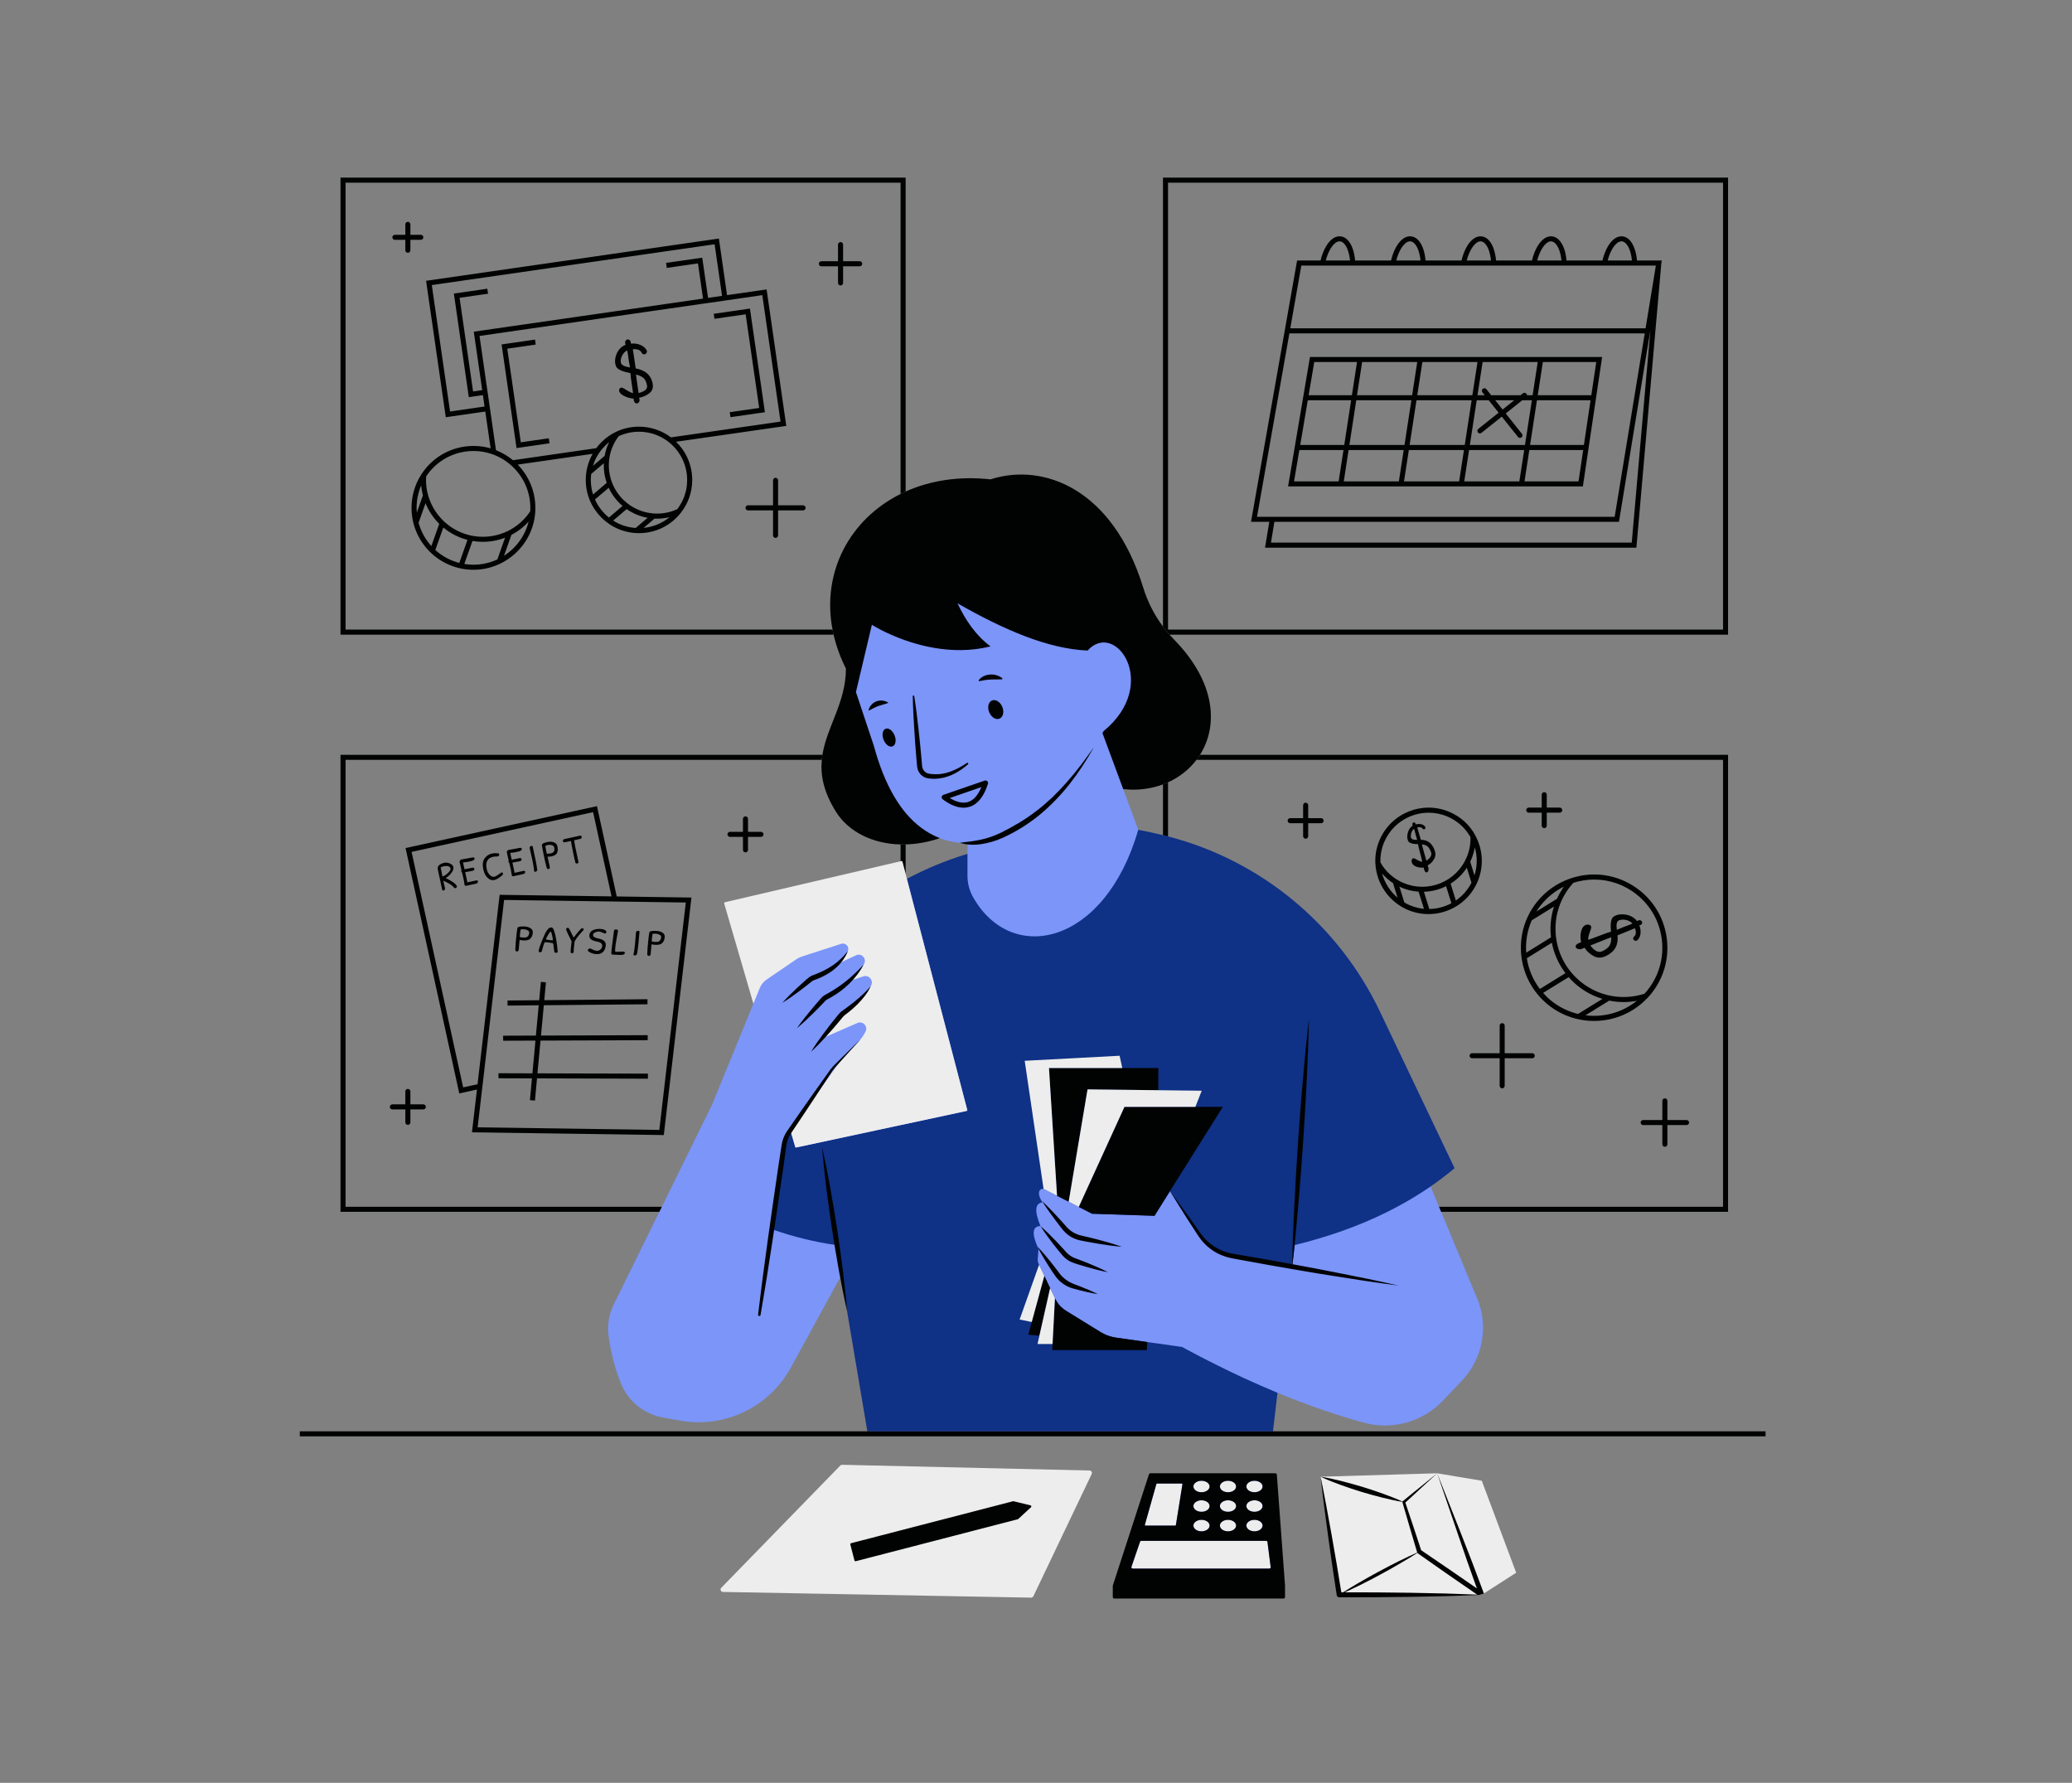
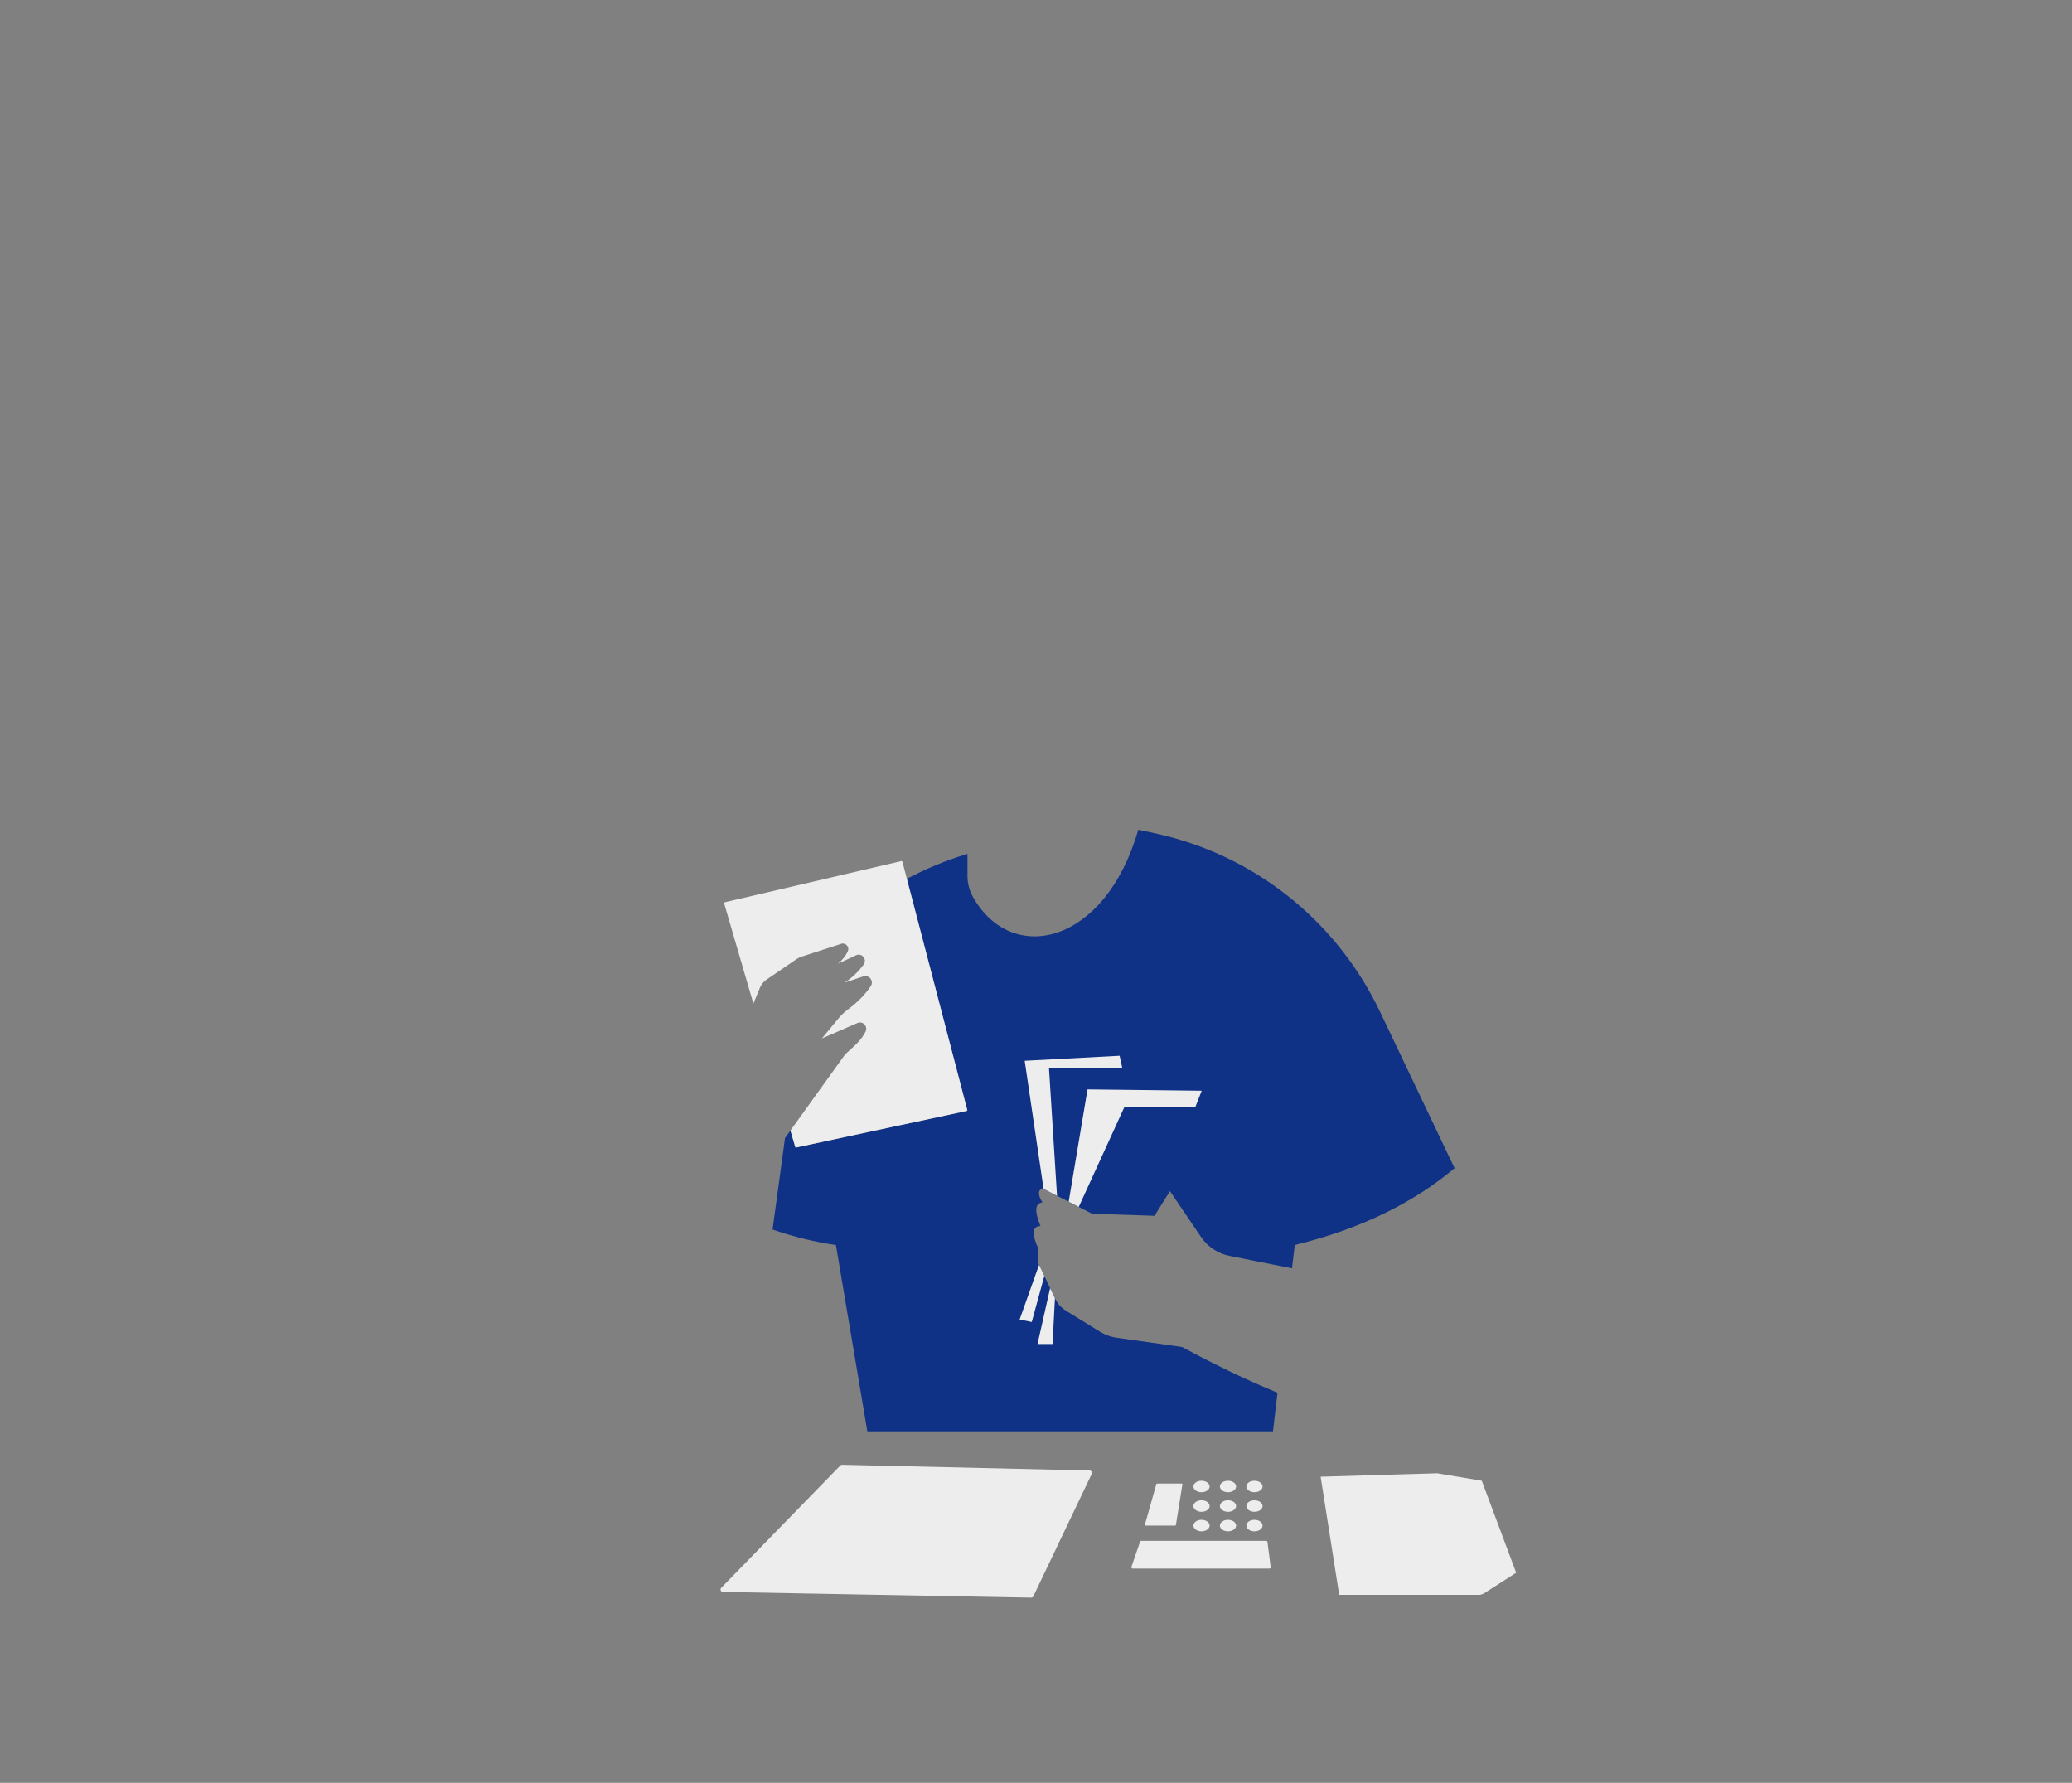
<svg xmlns="http://www.w3.org/2000/svg" width="315" viewBox="0 0 236.25 203.25" height="271" preserveAspectRatio="xMidYMid meet">
  <rect x="0" y="0" width="236.25" height="203.25" fill="#808080" stroke="none" />
  <defs>
    <clipPath id="428d719418">
-       <path d="M 38 20.25 L 198 20.25 L 198 154 L 38 154 Z M 38 20.25 " clip-rule="nonzero" />
-     </clipPath>
+       </clipPath>
    <clipPath id="e9388c2e8b">
      <path d="M 82 98 L 173 98 L 173 182.402 L 82 182.402 Z M 82 98 " clip-rule="nonzero" />
    </clipPath>
    <clipPath id="1f8d1a6ce5">
-       <path d="M 34.008 54 L 201.391 54 L 201.391 182.402 L 34.008 182.402 Z M 34.008 54 " clip-rule="nonzero" />
-     </clipPath>
+       </clipPath>
  </defs>
-   <path fill="#7b95f9" d="M 123.473 168.355 L 117.246 181.055 C 117.199 181.152 117.102 181.215 116.992 181.211 L 83.32 181.125 C 83.082 181.121 82.961 180.828 83.129 180.656 L 96.375 168.004 C 96.43 167.949 96.504 167.918 96.578 167.918 L 123.227 167.961 C 123.43 167.965 123.559 168.176 123.473 168.355 Z M 145.016 168.258 L 131.426 168.129 C 131.355 168.129 131.293 168.176 131.27 168.238 L 127.43 180.301 C 127.426 180.316 127.422 180.336 127.422 180.352 L 127.422 181.629 C 127.422 181.719 127.492 181.793 127.586 181.793 L 145.746 181.215 C 145.84 181.215 145.914 181.137 145.914 181.047 L 145.914 179.738 L 145.18 168.41 C 145.172 168.324 145.098 168.258 145.016 168.258 Z M 168.578 169.16 L 164.008 168.262 L 151.066 168.664 C 151.312 170.926 151.293 172.637 151.605 174.891 C 151.906 177.145 152.164 179.43 152.512 181.672 C 152.531 181.812 152.648 181.914 152.785 181.914 L 152.789 181.914 C 155.5 181.922 157.879 181.836 160.586 181.793 L 164.598 181.793 C 165.195 181.77 166.133 181.746 166.934 181.715 C 167.027 181.711 167.129 181.707 167.227 181.703 C 167.547 181.691 167.871 181.68 168.195 181.664 L 168.199 181.664 L 168.438 181.648 C 168.449 181.648 168.453 181.645 168.457 181.645 C 168.605 181.609 168.781 181.547 168.859 181.512 L 168.883 181.504 L 168.902 181.492 L 172.168 179.199 Z M 90.172 155.914 L 95.797 145.629 C 96.039 146.906 96.543 147.082 96.832 148.352 L 99.363 163.277 L 144.793 163.375 L 145.66 158.781 C 148.926 160.133 152.195 161.273 155.469 162.184 C 158.715 163.078 162.195 162.129 164.516 159.688 L 166.691 157.395 C 169.074 154.883 169.754 151.211 168.422 148.02 L 164.32 138.152 L 164.078 137.578 L 163.117 135.262 C 164.051 134.613 163.488 133.445 164.375 132.703 L 156.812 116.168 C 152.09 106.27 145.016 99.074 134.414 96.34 C 134.246 96.293 134.078 96.25 133.906 96.211 C 133.887 96.207 133.863 96.199 133.84 96.195 C 132.91 95.969 130.738 94.781 129.785 94.598 L 128.07 89.965 C 129.703 90.141 130.953 89.41 132.316 88.906 C 132.512 88.836 132.703 88.754 132.891 88.668 C 134.195 88.078 135.191 86.938 136.023 85.844 C 136.164 85.66 136.301 85.465 136.422 85.266 C 138.52 81.949 137.98 78.445 133.246 73.598 C 133.062 73.41 132.879 73.211 132.707 73.016 C 132.445 72.715 132.195 72.406 131.961 72.086 C 130.965 70.75 129.676 69.02 129.184 67.422 C 125.719 56.164 119.301 53.637 113.242 55.586 C 109.609 55.184 106.305 55.418 103.551 56.656 C 103.355 56.742 103.16 56.836 102.973 56.934 C 97.191 59.812 94.371 64.363 95.629 70.934 C 95.664 71.125 95.707 71.32 95.754 71.512 C 96.047 72.789 96.645 74.461 97.297 75.754 C 97.297 79.602 95.449 82.527 94.93 85.762 C 94.898 85.949 94.871 86.141 94.855 86.34 C 94.691 88.086 94.605 89.609 96.047 91.906 C 97.422 94.094 99.414 95.555 102.684 95.629 C 102.875 95.637 103.066 95.637 103.262 95.625 C 104.5 95.594 105.816 96.008 107.164 95.555 C 107.387 95.645 107.617 95.719 107.848 95.785 C 107.922 95.805 107.992 95.824 108.066 95.844 C 108.227 95.887 108.383 95.922 108.543 95.953 C 108.633 95.973 108.719 95.992 108.809 96.004 C 109.004 96.039 109.199 96.062 109.398 96.082 C 109.41 96.082 109.422 96.086 109.438 96.086 C 109.434 96.086 109.43 96.086 109.426 96.09 C 109.715 96.16 110.012 96.234 110.312 96.27 L 110.312 97.344 C 110.238 97.367 109.605 98.035 109.531 98.059 C 107.199 98.781 106.027 99.25 103.402 100.191 L 102.895 99.902 L 102.227 98.957 C 102.211 98.887 102.141 98.844 102.07 98.863 L 102.008 98.879 L 83.332 103.262 C 83.258 103.277 83.219 103.352 83.238 103.426 L 85.902 114.418 L 81.188 125.945 L 75.465 137.578 L 75.18 138.152 L 69.996 148.684 C 69.434 149.824 69.211 151.113 69.395 152.375 C 69.68 154.379 70.164 156.16 70.82 157.766 C 71.645 159.789 73.473 161.23 75.625 161.613 L 77.566 161.961 C 82.629 162.859 87.699 160.426 90.172 155.914 Z M 90.172 155.914 " fill-opacity="1" fill-rule="nonzero" />
  <path fill="#0f3186" d="M 165.852 133.18 C 164.965 133.922 164.051 134.613 163.117 135.262 C 162.848 135.445 162.574 135.629 162.301 135.809 C 161.328 136.441 160.332 137.035 159.312 137.578 C 158.945 137.777 158.574 137.969 158.203 138.152 C 154.879 139.809 151.336 141.031 147.629 141.941 L 147.316 144.598 L 140.191 143.176 C 138.883 142.918 137.719 142.152 136.961 141.051 C 136.961 141.047 136.957 141.047 136.957 141.043 C 136.949 141.035 136.945 141.023 136.938 141.016 L 133.398 135.793 L 131.637 138.605 L 124.52 138.371 L 123 137.594 L 121.852 137 L 120.523 136.324 L 118.988 135.535 C 118.578 135.473 118.109 135.887 118.859 137.082 C 118.066 137.164 117.887 137.945 118.633 139.777 C 117.609 139.797 117.68 140.801 118.414 142.406 L 118.324 143.504 C 118.305 143.715 118.344 143.926 118.434 144.113 L 118.473 144.195 L 119.074 145.457 L 119.734 146.852 L 120.285 148.012 L 120.301 148.039 C 120.301 148.043 120.305 148.043 120.305 148.047 L 120.309 148.051 C 120.312 148.062 120.32 148.07 120.324 148.082 C 120.422 148.285 120.543 148.477 120.676 148.652 C 120.773 148.777 120.883 148.891 120.992 149 C 121.16 149.164 121.348 149.305 121.551 149.434 L 125.48 151.855 C 125.492 151.863 125.5 151.867 125.512 151.871 C 125.539 151.887 125.562 151.902 125.59 151.918 C 125.691 151.977 125.793 152.031 125.898 152.082 C 126.324 152.289 126.785 152.426 127.254 152.496 L 130.812 153 L 133.98 153.445 L 134.781 153.559 C 134.957 153.652 135.137 153.75 135.316 153.852 C 135.371 153.879 135.434 153.91 135.492 153.941 C 135.57 153.98 135.641 154.023 135.719 154.062 C 135.793 154.102 135.867 154.137 135.941 154.176 C 136.531 154.496 137.125 154.805 137.711 155.102 C 138.094 155.297 138.473 155.488 138.855 155.676 C 139.309 155.902 139.762 156.129 140.215 156.344 C 140.488 156.473 140.758 156.605 141.031 156.73 C 141.289 156.855 141.543 156.973 141.801 157.094 C 143.086 157.684 144.375 158.25 145.66 158.781 L 145.145 163.176 L 98.895 163.176 L 95.902 145.438 L 95.312 141.941 C 92.91 141.598 90.496 141.004 88.09 140.168 L 88.363 138.152 L 88.441 137.578 L 89.508 129.742 L 90.125 128.883 L 90.664 130.723 L 90.699 130.84 L 90.816 130.812 L 102.684 128.266 L 103.262 128.145 L 110.18 126.66 L 110.312 126.633 L 110.277 126.5 L 110.277 126.496 L 103.402 100.191 C 105.52 99.066 107.75 98.133 110.082 97.414 C 110.16 97.391 110.238 97.367 110.312 97.344 L 110.312 99.84 C 110.312 100.684 110.52 101.52 110.934 102.254 C 115.348 110.098 125.996 107.754 129.785 94.598 C 130.738 94.781 131.676 94.988 132.602 95.211 C 132.625 95.215 132.648 95.223 132.672 95.227 C 132.84 95.266 133.012 95.309 133.18 95.355 C 143.777 98.09 152.617 105.418 157.336 115.316 Z M 165.852 133.18 " fill-opacity="1" fill-rule="nonzero" />
  <g clip-path="url(#428d719418)">
-     <path fill="#010202" d="M 132.672 95.227 C 132.648 95.223 132.625 95.215 132.602 95.211 L 132.602 89.426 C 132.801 89.355 132.992 89.273 133.18 89.188 L 133.18 95.355 C 133.012 95.309 132.84 95.266 132.672 95.227 Z M 136.422 86.625 L 196.461 86.625 L 196.461 137.578 L 164.078 137.578 L 164.32 138.152 L 197.035 138.152 L 197.035 86.051 L 136.824 86.051 C 136.699 86.25 136.566 86.441 136.422 86.625 Z M 179.707 108.047 C 179.59 107.867 179.668 107.703 179.945 107.551 L 180.281 107.414 C 180.184 107.008 180.184 106.598 180.277 106.191 C 180.371 105.785 180.562 105.535 180.84 105.438 C 180.953 105.398 181.066 105.391 181.176 105.422 C 181.281 105.449 181.359 105.5 181.402 105.578 C 181.449 105.656 181.441 105.785 181.379 105.969 C 181.375 105.98 181.348 106.055 181.293 106.191 C 181.133 106.633 181.066 106.949 181.09 107.145 C 181.465 107.02 181.902 106.859 182.402 106.664 C 182.887 106.473 183.312 106.32 183.684 106.211 C 183.602 105.426 183.664 104.895 183.867 104.613 C 183.957 104.5 184.113 104.406 184.336 104.328 C 184.555 104.25 184.82 104.223 185.129 104.242 C 185.434 104.262 185.719 104.336 185.988 104.465 C 186.254 104.59 186.473 104.77 186.645 105 L 186.859 104.914 C 186.938 104.891 187.008 104.898 187.074 104.93 C 187.141 104.965 187.188 105.012 187.215 105.07 C 187.273 105.195 187.242 105.309 187.125 105.414 L 186.918 105.504 C 187.047 105.836 187.09 106.152 187.047 106.461 C 187.004 106.77 186.879 107.023 186.664 107.223 C 186.543 107.27 186.434 107.266 186.34 107.207 C 186.301 107.184 186.27 107.145 186.242 107.098 C 186.188 106.992 186.215 106.883 186.312 106.773 C 186.547 106.582 186.582 106.266 186.414 105.816 L 186.207 105.91 L 184.43 106.633 C 184.547 107.707 184.141 108.477 183.156 108.969 C 182.652 109.223 182.184 109.242 181.746 109.016 C 181.293 108.785 180.934 108.461 180.668 108.043 L 180.387 108.164 C 180.246 108.219 180.109 108.23 179.977 108.199 C 179.844 108.172 179.754 108.121 179.707 108.047 Z M 184.355 106.004 L 185.086 105.699 L 185.848 105.414 C 185.992 105.352 186.086 105.312 186.125 105.289 C 185.957 105.09 185.723 104.953 185.422 104.887 C 185.113 104.82 184.836 104.828 184.598 104.922 C 184.34 105.035 184.262 105.398 184.355 106.004 Z M 181.332 107.789 C 181.816 108.434 182.27 108.648 182.691 108.445 C 183.105 108.25 183.379 108.035 183.52 107.801 C 183.66 107.566 183.727 107.254 183.715 106.855 C 183.516 106.922 183.215 107.035 182.812 107.199 C 182.398 107.367 181.906 107.562 181.332 107.789 Z M 175.246 102.824 C 176.246 101.578 177.566 100.656 179.066 100.148 L 179.07 100.145 L 179.145 100.121 C 181.672 99.281 184.406 99.695 186.566 101.219 C 186.711 101.32 186.852 101.426 186.992 101.535 C 188.73 102.934 189.824 104.922 190.066 107.141 C 190.309 109.355 189.676 111.535 188.281 113.277 C 188.152 113.434 188.016 113.586 187.883 113.734 L 187.832 113.789 L 187.82 113.793 C 186.199 115.508 183.988 116.391 181.758 116.391 C 179.918 116.391 178.07 115.793 176.539 114.566 C 174.801 113.168 173.707 111.176 173.461 108.961 C 173.219 106.742 173.852 104.562 175.246 102.824 Z M 178.496 110.941 C 177.707 109.906 177.184 108.719 176.941 107.477 L 174.09 109.242 C 174.289 110.531 174.801 111.727 175.578 112.746 Z M 179.934 115.594 L 182.711 113.875 C 181.707 113.57 180.754 113.082 179.906 112.402 C 179.523 112.094 179.18 111.754 178.863 111.395 L 175.945 113.195 C 176.238 113.523 176.555 113.836 176.902 114.113 C 177.816 114.848 178.855 115.332 179.934 115.594 Z M 186.637 114.094 C 186.133 114.188 185.625 114.242 185.117 114.242 C 184.57 114.242 184.023 114.18 183.488 114.074 L 180.777 115.75 C 182.836 116.008 184.969 115.441 186.637 114.094 Z M 177.406 106.738 C 177.633 108.801 178.648 110.652 180.27 111.953 C 182.312 113.594 185.012 114.09 187.504 113.289 C 187.617 113.168 187.727 113.043 187.828 112.914 C 189.129 111.293 189.719 109.266 189.492 107.203 C 189.266 105.137 188.25 103.285 186.629 101.988 C 186.473 101.859 186.309 101.742 186.145 101.629 C 186.098 101.598 186.051 101.566 186.004 101.535 C 185.875 101.453 185.742 101.371 185.609 101.297 C 185.566 101.273 185.523 101.246 185.48 101.223 C 185.309 101.129 185.133 101.039 184.953 100.957 C 184.922 100.945 184.891 100.934 184.859 100.918 C 184.711 100.855 184.559 100.793 184.406 100.738 C 184.352 100.719 184.297 100.699 184.246 100.68 C 184.094 100.629 183.938 100.582 183.785 100.543 C 183.75 100.531 183.715 100.52 183.68 100.512 C 183.492 100.465 183.301 100.426 183.109 100.391 C 183.062 100.383 183.016 100.375 182.969 100.367 C 182.82 100.344 182.668 100.324 182.52 100.312 C 182.465 100.305 182.41 100.301 182.352 100.297 C 182.164 100.281 181.977 100.273 181.789 100.273 C 181.781 100.273 181.773 100.273 181.77 100.273 C 181.582 100.273 181.398 100.281 181.211 100.293 C 181.156 100.297 181.102 100.305 181.047 100.309 C 180.91 100.32 180.777 100.34 180.641 100.359 C 180.582 100.367 180.523 100.375 180.461 100.387 C 180.316 100.41 180.172 100.441 180.027 100.473 C 179.984 100.484 179.945 100.492 179.902 100.5 C 179.73 100.543 179.562 100.594 179.391 100.648 C 179.281 100.77 179.172 100.895 179.066 101.023 C 177.77 102.645 177.18 104.672 177.406 106.738 Z M 175.184 103.914 L 177.516 102.473 L 177.52 102.48 C 177.734 101.996 178 101.527 178.316 101.078 C 177.309 101.578 176.414 102.293 175.699 103.184 C 175.508 103.418 175.34 103.664 175.184 103.914 Z M 174.02 108.609 L 176.844 106.859 C 176.707 105.691 176.82 104.496 177.184 103.355 L 174.648 104.922 C 174.145 106.07 173.926 107.328 174.02 108.609 Z M 160.48 95.633 C 160.445 95.477 160.449 95.293 160.484 95.086 C 160.52 94.883 160.59 94.695 160.691 94.527 C 160.793 94.359 160.922 94.227 161.078 94.129 L 161.039 93.988 C 161.031 93.934 161.039 93.887 161.066 93.848 C 161.09 93.809 161.121 93.781 161.164 93.766 C 161.246 93.738 161.316 93.762 161.375 93.848 L 161.422 93.988 C 161.641 93.926 161.844 93.918 162.043 93.965 C 162.238 94.012 162.398 94.109 162.516 94.266 C 162.543 94.348 162.535 94.422 162.492 94.48 C 162.473 94.504 162.449 94.523 162.414 94.535 C 162.344 94.566 162.273 94.543 162.207 94.469 C 162.094 94.301 161.891 94.254 161.59 94.336 L 161.637 94.48 L 162.008 95.742 C 162.738 95.742 163.242 96.094 163.547 96.848 C 163.707 97.242 163.703 97.602 163.527 97.914 C 163.348 98.242 163.098 98.492 162.785 98.66 L 162.859 98.895 C 162.891 99.012 162.891 99.121 162.867 99.227 C 162.84 99.332 162.797 99.398 162.742 99.43 C 162.605 99.508 162.488 99.422 162.395 99.188 L 162.316 98.902 C 162.02 98.938 161.727 98.898 161.445 98.785 C 161.168 98.668 161.008 98.5 160.961 98.273 C 160.941 98.184 160.945 98.098 160.973 98.016 C 161 97.938 161.043 97.883 161.098 97.855 C 161.156 97.828 161.242 97.848 161.367 97.91 C 161.375 97.914 161.422 97.945 161.516 97.996 C 161.812 98.16 162.031 98.242 162.168 98.242 C 162.105 97.945 162.016 97.598 161.91 97.207 C 161.809 96.832 161.734 96.512 161.68 96.238 C 161.152 96.234 160.801 96.148 160.633 95.98 C 160.562 95.91 160.512 95.793 160.48 95.633 Z M 162.117 96.266 C 162.152 96.418 162.211 96.641 162.305 96.949 C 162.398 97.273 162.508 97.656 162.637 98.117 C 163.117 97.805 163.285 97.48 163.164 97.145 C 163.043 96.824 162.91 96.605 162.754 96.484 C 162.602 96.363 162.387 96.293 162.117 96.266 Z M 160.887 95.5 C 160.945 95.684 161.18 95.766 161.586 95.746 L 161.43 95.219 L 161.293 94.684 C 161.262 94.582 161.242 94.52 161.23 94.492 C 161.09 94.59 160.988 94.738 160.922 94.934 C 160.859 95.137 160.844 95.324 160.887 95.5 Z M 162.879 104.211 C 162.086 104.211 161.281 104.055 160.508 103.727 C 158.391 102.824 156.953 100.77 156.824 98.477 L 156.82 98.473 L 156.816 98.402 C 156.777 97.5 156.938 96.613 157.301 95.766 C 158.613 92.688 162.184 91.246 165.262 92.559 C 166.531 93.098 167.547 94.016 168.203 95.215 L 168.234 95.273 L 168.234 95.285 C 169.105 96.914 169.195 98.816 168.469 100.523 C 167.488 102.828 165.238 104.211 162.879 104.211 Z M 167.754 97.98 C 167.719 98.066 167.676 98.145 167.633 98.23 L 168.121 99.793 C 168.453 98.746 168.461 97.641 168.156 96.602 C 168.078 97.07 167.945 97.531 167.754 97.98 Z M 157.395 98.316 C 157.988 99.371 158.895 100.18 160.016 100.656 C 161.367 101.23 162.859 101.246 164.219 100.699 C 165.582 100.148 166.648 99.105 167.223 97.754 C 167.539 97.012 167.688 96.23 167.664 95.438 C 167.625 95.371 167.586 95.309 167.547 95.242 C 167.512 95.188 167.48 95.133 167.441 95.078 C 167.395 95.004 167.344 94.938 167.293 94.867 C 167.254 94.816 167.219 94.762 167.176 94.711 C 167.125 94.645 167.066 94.582 167.012 94.52 C 166.969 94.469 166.926 94.418 166.883 94.371 C 166.824 94.309 166.762 94.254 166.703 94.191 C 166.656 94.148 166.609 94.102 166.562 94.059 C 166.496 94 166.43 93.945 166.363 93.891 C 166.312 93.852 166.266 93.809 166.215 93.773 C 166.145 93.719 166.066 93.668 165.992 93.617 C 165.945 93.582 165.895 93.547 165.848 93.516 C 165.762 93.461 165.672 93.41 165.582 93.363 C 165.539 93.336 165.496 93.309 165.453 93.285 C 165.316 93.215 165.18 93.148 165.039 93.09 C 164.863 93.016 164.688 92.949 164.508 92.895 C 164.457 92.879 164.402 92.871 164.352 92.855 C 164.227 92.82 164.102 92.785 163.973 92.758 C 163.898 92.742 163.828 92.738 163.754 92.727 C 163.648 92.707 163.543 92.688 163.438 92.68 C 163.348 92.668 163.266 92.668 163.18 92.664 C 163.086 92.66 162.992 92.652 162.898 92.652 C 162.738 92.652 162.578 92.66 162.418 92.672 C 162.375 92.676 162.328 92.684 162.285 92.688 C 162.164 92.703 162.047 92.719 161.93 92.738 C 161.883 92.746 161.84 92.754 161.793 92.766 C 161.641 92.797 161.488 92.832 161.34 92.875 C 161.336 92.875 161.336 92.875 161.332 92.879 C 161.18 92.922 161.027 92.977 160.879 93.035 C 160.84 93.051 160.801 93.066 160.758 93.086 C 160.648 93.133 160.539 93.184 160.43 93.238 C 160.391 93.258 160.352 93.277 160.312 93.297 C 160.027 93.445 159.758 93.621 159.508 93.816 C 159.473 93.844 159.438 93.871 159.406 93.898 C 159.309 93.977 159.219 94.055 159.129 94.141 C 159.098 94.172 159.062 94.199 159.031 94.234 C 158.801 94.461 158.59 94.707 158.398 94.977 C 158.371 95.016 158.348 95.055 158.32 95.094 C 158.25 95.195 158.188 95.301 158.125 95.41 C 158.102 95.449 158.074 95.492 158.051 95.535 C 157.973 95.684 157.898 95.836 157.832 95.992 C 157.75 96.18 157.68 96.371 157.621 96.562 C 157.602 96.633 157.59 96.699 157.57 96.77 C 157.539 96.895 157.504 97.02 157.48 97.148 C 157.465 97.23 157.457 97.312 157.445 97.391 C 157.43 97.508 157.41 97.625 157.402 97.742 C 157.398 97.828 157.398 97.914 157.398 98 C 157.395 98.105 157.391 98.211 157.395 98.316 Z M 159.348 102.336 L 158.828 100.672 C 158.363 100.367 157.945 99.996 157.582 99.578 C 157.879 100.652 158.5 101.617 159.348 102.336 Z M 162.359 103.609 L 161.75 101.656 C 161.086 101.609 160.422 101.457 159.789 101.188 C 159.711 101.152 159.637 101.113 159.559 101.078 L 160.125 102.887 C 160.32 103 160.523 103.105 160.734 103.195 C 161.266 103.422 161.812 103.555 162.359 103.609 Z M 165.488 102.973 L 164.883 101.027 C 164.734 101.102 164.59 101.172 164.438 101.234 C 163.766 101.504 163.062 101.645 162.359 101.668 L 162.969 103.629 C 163.855 103.613 164.719 103.387 165.488 102.973 Z M 167.777 100.629 L 167.246 98.926 C 166.77 99.66 166.141 100.273 165.398 100.738 L 165.996 102.66 C 166.73 102.156 167.352 101.469 167.777 100.629 Z M 189.828 130.738 C 189.988 130.738 190.117 130.609 190.117 130.449 L 190.117 128.262 L 192.301 128.262 C 192.461 128.262 192.59 128.133 192.59 127.977 C 192.59 127.816 192.461 127.688 192.301 127.688 L 190.117 127.688 L 190.117 125.5 C 190.117 125.344 189.988 125.215 189.828 125.215 C 189.668 125.215 189.539 125.344 189.539 125.5 L 189.539 127.688 L 187.355 127.688 C 187.195 127.688 187.066 127.816 187.066 127.977 C 187.066 128.133 187.195 128.262 187.355 128.262 L 189.539 128.262 L 189.539 130.449 C 189.539 130.609 189.668 130.738 189.828 130.738 Z M 150.637 93.273 L 149.16 93.273 L 149.16 91.797 C 149.16 91.637 149.027 91.508 148.871 91.508 C 148.711 91.508 148.582 91.637 148.582 91.797 L 148.582 93.273 L 147.105 93.273 C 146.945 93.273 146.816 93.402 146.816 93.562 C 146.816 93.723 146.945 93.852 147.105 93.852 L 148.582 93.852 L 148.582 95.328 C 148.582 95.484 148.711 95.617 148.871 95.617 C 149.027 95.617 149.16 95.484 149.16 95.328 L 149.16 93.852 L 150.637 93.852 C 150.793 93.852 150.922 93.723 150.922 93.562 C 150.922 93.402 150.793 93.273 150.637 93.273 Z M 176.074 90.309 C 175.914 90.309 175.785 90.438 175.785 90.594 L 175.785 92.07 L 174.309 92.07 C 174.148 92.07 174.02 92.203 174.02 92.359 C 174.02 92.52 174.148 92.648 174.309 92.648 L 175.785 92.648 L 175.785 94.125 C 175.785 94.285 175.914 94.414 176.074 94.414 C 176.234 94.414 176.363 94.285 176.363 94.125 L 176.363 92.648 L 177.84 92.648 C 178 92.648 178.129 92.52 178.129 92.359 C 178.129 92.203 178 92.07 177.84 92.07 L 176.363 92.07 L 176.363 90.594 C 176.363 90.438 176.234 90.309 176.074 90.309 Z M 171.281 116.641 C 171.121 116.641 170.992 116.77 170.992 116.93 L 170.992 120.07 L 167.852 120.07 C 167.691 120.07 167.562 120.199 167.562 120.359 C 167.562 120.52 167.691 120.648 167.852 120.648 L 170.992 120.648 L 170.992 123.785 C 170.992 123.945 171.121 124.074 171.281 124.074 C 171.438 124.074 171.566 123.945 171.566 123.785 L 171.566 120.648 L 174.707 120.648 C 174.867 120.648 174.996 120.52 174.996 120.359 C 174.996 120.199 174.867 120.07 174.707 120.07 L 171.566 120.07 L 171.566 116.93 C 171.566 116.77 171.438 116.641 171.281 116.641 Z M 197.035 20.25 L 197.035 72.355 L 133.348 72.355 C 133.086 72.055 132.836 71.742 132.602 71.422 L 132.602 20.25 Z M 196.461 20.828 L 133.18 20.828 L 133.18 71.777 L 196.461 71.777 Z M 144.723 59.492 L 142.641 59.492 L 147.895 29.699 L 150.57 29.699 C 150.719 29.074 150.938 28.512 151.215 28.051 C 151.684 27.277 152.266 26.879 152.855 26.945 C 153.445 27.004 153.934 27.508 154.238 28.363 C 154.379 28.762 154.469 29.211 154.508 29.699 L 158.605 29.699 C 158.754 29.074 158.973 28.512 159.25 28.051 C 159.719 27.277 160.301 26.883 160.891 26.945 C 161.484 27.004 161.973 27.508 162.27 28.363 C 162.41 28.762 162.504 29.215 162.543 29.699 L 166.641 29.699 C 166.789 29.074 167.008 28.512 167.285 28.051 C 167.754 27.277 168.34 26.883 168.926 26.945 C 169.516 27.004 170.008 27.508 170.309 28.363 C 170.445 28.762 170.539 29.215 170.582 29.699 L 174.676 29.699 C 174.824 29.074 175.043 28.512 175.32 28.051 C 175.789 27.277 176.371 26.879 176.965 26.945 C 177.551 27.004 178.039 27.508 178.344 28.363 C 178.484 28.762 178.574 29.211 178.613 29.699 L 182.711 29.699 C 182.859 29.074 183.078 28.512 183.355 28.051 C 183.824 27.277 184.406 26.883 184.996 26.945 C 185.59 27.004 186.078 27.508 186.375 28.363 C 186.516 28.762 186.609 29.215 186.648 29.699 L 189.477 29.699 L 189.426 30.004 L 186.582 62.438 L 144.238 62.438 Z M 188.176 37.637 L 184.594 59.492 L 145.305 59.492 L 144.918 61.859 L 186.051 61.859 Z M 183.309 29.699 L 186.074 29.699 C 186.035 29.277 185.949 28.895 185.836 28.555 C 185.613 27.934 185.289 27.551 184.938 27.516 C 184.918 27.516 184.898 27.512 184.879 27.512 C 184.547 27.512 184.172 27.816 183.848 28.352 C 183.621 28.73 183.438 29.188 183.309 29.699 Z M 175.27 29.699 L 178.039 29.699 C 177.996 29.277 177.918 28.895 177.797 28.555 C 177.578 27.934 177.25 27.551 176.902 27.516 C 176.883 27.516 176.867 27.512 176.848 27.512 C 176.508 27.512 176.141 27.816 175.816 28.352 C 175.59 28.73 175.402 29.188 175.27 29.699 Z M 167.234 29.699 L 170.004 29.699 C 169.961 29.281 169.879 28.895 169.766 28.555 C 169.543 27.934 169.219 27.551 168.867 27.516 C 168.852 27.516 168.832 27.512 168.812 27.512 C 168.477 27.512 168.102 27.816 167.781 28.352 C 167.555 28.73 167.367 29.188 167.234 29.699 Z M 159.203 29.699 L 161.969 29.699 C 161.926 29.281 161.844 28.895 161.73 28.555 C 161.508 27.934 161.184 27.551 160.832 27.516 C 160.812 27.516 160.793 27.512 160.773 27.512 C 160.441 27.512 160.066 27.816 159.742 28.352 C 159.516 28.73 159.332 29.188 159.203 29.699 Z M 151.164 29.699 L 153.93 29.699 C 153.891 29.277 153.809 28.895 153.691 28.555 C 153.473 27.934 153.145 27.551 152.797 27.516 C 152.777 27.516 152.758 27.512 152.742 27.512 C 152.402 27.512 152.031 27.816 151.711 28.352 C 151.484 28.73 151.297 29.188 151.164 29.699 Z M 147.117 37.43 L 187.629 37.43 L 188.801 30.277 L 148.379 30.277 Z M 144.812 58.918 L 184.105 58.918 L 187.535 38.008 L 147.016 38.008 L 143.324 58.918 Z M 180.48 55.453 L 146.867 55.453 L 149.363 40.695 L 182.676 40.695 Z M 181.355 45.633 L 175.242 45.633 L 174.461 50.727 L 180.598 50.727 Z M 160.727 50.727 L 167.012 50.727 L 167.793 45.633 L 161.508 45.633 Z M 160.926 45.633 L 154.641 45.633 L 153.859 50.727 L 160.141 50.727 Z M 167.594 50.727 L 173.879 50.727 L 174.664 45.633 L 173.57 45.633 L 171.684 47.137 L 173.531 49.457 C 173.574 49.512 173.598 49.574 173.598 49.637 C 173.598 49.719 173.559 49.805 173.484 49.859 C 173.363 49.961 173.18 49.938 173.082 49.816 L 171.234 47.5 L 168.918 49.344 C 168.793 49.445 168.609 49.422 168.512 49.301 C 168.41 49.176 168.434 48.992 168.559 48.895 L 170.875 47.047 L 169.746 45.633 L 168.375 45.633 Z M 171.328 46.688 L 172.652 45.633 L 170.488 45.633 Z M 175.336 45.055 L 181.441 45.055 L 182.008 41.27 L 175.918 41.27 Z M 169.051 41.27 L 168.465 45.055 L 169.289 45.055 L 169.027 44.73 C 168.984 44.676 168.965 44.613 168.965 44.551 C 168.965 44.469 169.004 44.383 169.074 44.324 C 169.199 44.227 169.379 44.246 169.48 44.371 L 170.027 45.055 L 173.375 45.055 L 173.645 44.84 C 173.766 44.742 173.945 44.762 174.047 44.887 C 174.086 44.938 174.109 44.996 174.113 45.055 L 174.75 45.055 L 175.332 41.27 Z M 161.598 45.055 L 167.879 45.055 L 168.465 41.27 L 162.18 41.27 Z M 155.312 41.27 L 154.727 45.055 L 161.012 45.055 L 161.594 41.27 Z M 149.211 45.055 L 154.145 45.055 L 154.727 41.27 L 149.852 41.27 Z M 148.254 50.727 L 153.273 50.727 L 154.055 45.633 L 149.113 45.633 Z M 153.184 51.305 L 148.152 51.305 L 147.547 54.879 L 152.633 54.879 Z M 160.051 51.305 L 153.766 51.305 L 153.219 54.879 L 159.5 54.879 Z M 166.922 51.305 L 160.637 51.305 L 160.086 54.879 L 166.371 54.879 Z M 173.789 51.305 L 167.504 51.305 L 166.953 54.879 L 173.238 54.879 Z M 179.984 54.879 L 180.516 51.305 L 174.375 51.305 L 173.824 54.879 Z M 102.684 98.188 L 102.746 98.172 C 102.816 98.152 102.887 98.195 102.898 98.266 L 103.262 99.645 L 103.262 96.266 C 103.066 96.277 102.875 96.277 102.684 96.27 Z M 38.824 138.152 L 75.18 138.152 L 75.465 137.578 L 39.402 137.578 L 39.402 86.625 L 93.703 86.625 C 93.719 86.43 93.746 86.238 93.773 86.051 L 38.824 86.051 Z M 58.762 108.285 C 58.758 108.27 58.758 108.25 58.758 108.223 C 58.762 108.199 58.762 108.18 58.758 108.164 C 58.758 108.121 58.762 108.074 58.77 108.02 C 58.777 107.719 58.809 107.316 58.863 106.809 C 58.918 106.301 58.961 105.973 58.992 105.824 C 59.016 105.73 59.094 105.668 59.227 105.645 C 59.355 105.621 59.523 105.609 59.734 105.617 C 60.039 105.629 60.289 105.691 60.492 105.82 C 60.688 105.941 60.773 106.121 60.754 106.348 C 60.73 106.535 60.684 106.691 60.613 106.816 C 60.539 106.938 60.461 107.031 60.363 107.09 C 60.211 107.18 59.996 107.223 59.715 107.215 C 59.59 107.211 59.438 107.191 59.246 107.156 C 59.199 107.734 59.168 108.102 59.148 108.25 C 59.129 108.402 59.062 108.473 58.953 108.469 C 58.883 108.469 58.836 108.453 58.82 108.434 C 58.801 108.41 58.789 108.391 58.785 108.383 C 58.781 108.371 58.773 108.355 58.77 108.336 C 58.766 108.312 58.762 108.297 58.762 108.285 Z M 59.27 106.832 C 59.359 106.844 59.418 106.852 59.453 106.859 C 59.535 106.871 59.605 106.879 59.668 106.879 C 59.73 106.883 59.766 106.883 59.789 106.883 C 59.809 106.879 59.852 106.879 59.914 106.871 C 59.977 106.867 60.016 106.855 60.047 106.84 C 60.074 106.824 60.109 106.801 60.152 106.773 C 60.195 106.742 60.227 106.711 60.246 106.672 C 60.297 106.574 60.332 106.461 60.344 106.348 C 60.355 106.227 60.293 106.133 60.156 106.059 C 60.02 105.984 59.871 105.945 59.711 105.941 C 59.543 105.934 59.43 105.945 59.363 105.969 C 59.332 106.141 59.309 106.297 59.293 106.438 C 59.277 106.586 59.27 106.711 59.27 106.832 Z M 61.418 108.426 C 61.438 108.215 61.566 107.82 61.797 107.234 C 62.035 106.656 62.219 106.27 62.352 106.082 C 62.523 105.844 62.688 105.723 62.852 105.727 C 62.934 105.73 63 105.766 63.047 105.832 C 63.094 105.898 63.152 106.031 63.219 106.234 C 63.375 106.711 63.5 107.457 63.586 108.473 C 63.59 108.484 63.59 108.5 63.586 108.523 C 63.586 108.547 63.566 108.566 63.535 108.594 C 63.504 108.617 63.457 108.629 63.398 108.625 C 63.34 108.625 63.297 108.609 63.262 108.582 C 63.223 108.555 63.199 108.516 63.195 108.457 C 63.188 108.402 63.172 108.289 63.152 108.125 C 63.113 107.754 63.082 107.559 63.055 107.543 C 63.023 107.523 62.895 107.496 62.676 107.465 C 62.461 107.434 62.312 107.422 62.242 107.418 C 62.172 107.418 62.129 107.422 62.113 107.43 C 62.047 107.473 61.934 107.824 61.766 108.477 C 61.746 108.531 61.68 108.559 61.566 108.555 C 61.461 108.551 61.406 108.508 61.418 108.426 Z M 62.258 107.055 C 62.254 107.07 62.258 107.082 62.266 107.086 C 62.289 107.113 62.387 107.137 62.562 107.16 C 62.742 107.18 62.859 107.191 62.918 107.195 C 62.977 107.195 63.012 107.195 63.02 107.188 C 63.027 107.18 63.031 107.16 63.035 107.121 C 63.039 107.082 63.012 106.918 62.953 106.637 C 62.895 106.355 62.836 106.211 62.781 106.211 C 62.734 106.207 62.633 106.336 62.488 106.586 C 62.336 106.84 62.266 106.996 62.258 107.055 Z M 65.109 107.176 C 65.156 107.25 65.176 107.328 65.168 107.402 L 65.141 107.625 L 65.102 107.969 C 65.086 108.145 65.074 108.277 65.07 108.367 C 65.062 108.453 65.066 108.527 65.082 108.586 C 65.09 108.641 65.125 108.672 65.184 108.672 C 65.242 108.676 65.293 108.664 65.336 108.641 C 65.375 108.617 65.398 108.57 65.406 108.508 L 65.426 108.16 L 65.512 107.367 C 65.516 107.316 65.594 107.184 65.742 106.969 C 65.887 106.754 66.062 106.543 66.258 106.336 C 66.387 106.191 66.469 106.102 66.5 106.07 C 66.531 106.035 66.547 105.992 66.555 105.945 C 66.559 105.898 66.523 105.859 66.445 105.828 C 66.434 105.82 66.414 105.816 66.387 105.816 C 66.355 105.816 66.32 105.832 66.27 105.871 C 66.062 106.066 65.773 106.406 65.406 106.887 C 65.383 106.859 65.305 106.695 65.164 106.41 C 65.031 106.121 64.934 105.938 64.883 105.871 C 64.832 105.801 64.789 105.766 64.75 105.766 C 64.707 105.766 64.664 105.781 64.617 105.816 C 64.574 105.852 64.547 105.891 64.543 105.934 C 64.539 105.98 64.617 106.18 64.789 106.535 C 64.957 106.891 65.066 107.105 65.109 107.176 Z M 67.246 108.562 C 67.484 108.691 67.734 108.762 67.988 108.773 C 68.246 108.781 68.449 108.738 68.602 108.645 C 68.871 108.477 69.023 108.207 69.062 107.836 C 69.09 107.594 69.035 107.41 68.898 107.285 C 68.766 107.16 68.586 107.074 68.359 107.027 C 68.129 106.977 67.957 106.926 67.84 106.879 C 67.676 106.805 67.609 106.695 67.625 106.555 C 67.629 106.449 67.711 106.367 67.855 106.297 C 68 106.227 68.133 106.195 68.266 106.199 C 68.391 106.203 68.531 106.242 68.68 106.312 C 68.832 106.387 68.93 106.418 68.977 106.418 C 69.023 106.422 69.062 106.41 69.09 106.379 C 69.117 106.348 69.137 106.309 69.141 106.266 C 69.145 106.164 69.082 106.086 68.941 106.016 C 68.801 105.945 68.625 105.906 68.41 105.902 C 68.078 105.891 67.801 105.941 67.574 106.062 C 67.352 106.18 67.227 106.352 67.203 106.57 C 67.18 106.793 67.234 106.957 67.371 107.07 C 67.508 107.184 67.715 107.27 68 107.328 C 68.137 107.352 68.262 107.387 68.371 107.43 C 68.59 107.52 68.688 107.668 68.664 107.867 C 68.648 108.02 68.582 108.148 68.457 108.25 C 68.336 108.352 68.211 108.402 68.094 108.398 C 67.969 108.395 67.844 108.367 67.711 108.316 C 67.668 108.297 67.609 108.27 67.52 108.223 C 67.434 108.184 67.371 108.152 67.332 108.137 C 67.293 108.117 67.246 108.121 67.195 108.141 C 67.141 108.164 67.105 108.188 67.074 108.223 C 67.039 108.258 67.023 108.289 67.02 108.316 C 67.012 108.398 67.086 108.477 67.246 108.562 Z M 69.738 108.223 C 69.734 108.262 69.73 108.305 69.727 108.352 C 69.723 108.398 69.715 108.477 69.707 108.594 C 69.699 108.707 69.703 108.773 69.727 108.793 C 69.766 108.82 70.043 108.848 70.555 108.863 C 70.668 108.867 70.77 108.867 70.852 108.867 C 70.934 108.867 71.02 108.848 71.105 108.812 C 71.133 108.805 71.152 108.793 71.172 108.777 C 71.215 108.746 71.242 108.699 71.246 108.648 C 71.254 108.566 71.207 108.516 71.109 108.496 C 71.09 108.492 71.062 108.488 71.035 108.488 L 70.328 108.512 C 70.262 108.508 70.203 108.5 70.16 108.48 C 70.129 108.461 70.125 108.344 70.148 108.125 L 70.191 107.668 C 70.203 107.574 70.25 107.305 70.336 106.852 C 70.418 106.398 70.465 106.152 70.465 106.125 C 70.477 106.023 70.406 105.973 70.246 105.965 C 70.184 105.965 70.129 105.973 70.086 105.992 C 70.039 106.012 70.016 106.039 70.012 106.074 L 69.777 107.887 Z M 72.359 108.926 C 72.414 108.926 72.469 108.91 72.527 108.879 C 72.586 108.848 72.617 108.809 72.629 108.766 C 72.688 108.48 72.734 108.141 72.777 107.727 C 72.836 107.059 72.883 106.559 72.918 106.219 C 72.906 106.152 72.867 106.121 72.805 106.117 C 72.738 106.117 72.68 106.129 72.625 106.152 C 72.57 106.18 72.535 106.215 72.52 106.254 L 72.398 107.715 C 72.352 108.148 72.297 108.504 72.234 108.793 C 72.223 108.879 72.266 108.922 72.359 108.926 Z M 73.805 108.785 C 73.801 108.773 73.801 108.754 73.801 108.727 C 73.805 108.699 73.805 108.684 73.801 108.668 C 73.805 108.625 73.805 108.574 73.812 108.523 C 73.82 108.223 73.852 107.82 73.906 107.312 C 73.961 106.805 74 106.473 74.031 106.324 C 74.059 106.23 74.137 106.172 74.266 106.148 C 74.398 106.121 74.566 106.113 74.773 106.121 C 75.082 106.129 75.332 106.195 75.531 106.32 C 75.73 106.441 75.816 106.621 75.793 106.852 C 75.773 107.039 75.73 107.191 75.656 107.316 C 75.582 107.441 75.5 107.531 75.406 107.59 C 75.25 107.684 75.035 107.727 74.754 107.715 C 74.637 107.711 74.477 107.691 74.285 107.66 C 74.238 108.234 74.211 108.602 74.191 108.754 C 74.172 108.906 74.105 108.977 73.996 108.973 C 73.926 108.969 73.879 108.957 73.863 108.938 C 73.844 108.91 73.832 108.895 73.828 108.883 C 73.824 108.875 73.816 108.859 73.812 108.836 C 73.809 108.816 73.805 108.797 73.805 108.785 Z M 74.312 107.332 C 74.402 107.344 74.465 107.352 74.492 107.359 C 74.578 107.371 74.648 107.379 74.711 107.383 L 74.832 107.383 C 74.852 107.383 74.895 107.379 74.957 107.375 C 75.016 107.367 75.059 107.359 75.09 107.34 C 75.117 107.324 75.152 107.301 75.195 107.273 C 75.234 107.246 75.266 107.211 75.285 107.176 C 75.34 107.074 75.375 106.961 75.387 106.848 C 75.398 106.727 75.336 106.637 75.203 106.562 C 75.062 106.488 74.914 106.449 74.75 106.441 C 74.586 106.438 74.473 106.445 74.406 106.469 C 74.375 106.645 74.352 106.801 74.336 106.941 C 74.32 107.086 74.312 107.215 74.312 107.332 Z M 70.32 102.199 L 78.84 102.324 L 75.688 129.402 L 53.812 129.09 L 54.383 124.211 L 52.367 124.656 L 46.242 96.684 L 68.066 91.906 Z M 54.449 123.609 L 56.969 102.012 L 69.727 102.191 L 67.625 92.59 L 46.93 97.121 L 52.809 123.965 Z M 70.445 102.781 L 69.855 102.773 L 57.477 102.598 L 55.051 123.477 L 54.977 124.082 L 54.461 128.52 L 75.176 128.816 L 78.195 102.891 Z M 52.098 101.051 C 52.105 101.086 52.094 101.129 52.059 101.172 C 52.027 101.215 51.98 101.242 51.926 101.254 C 51.871 101.266 51.82 101.25 51.77 101.207 C 51.668 101.062 51.512 100.918 51.289 100.781 C 51.07 100.641 50.82 100.52 50.539 100.406 L 50.742 101.27 C 50.754 101.328 50.738 101.379 50.699 101.434 C 50.656 101.484 50.613 101.52 50.555 101.531 C 50.5 101.543 50.453 101.512 50.418 101.445 C 50.328 101.051 50.242 100.652 50.164 100.258 L 49.918 99.117 C 49.871 98.891 49.941 98.715 50.125 98.586 C 50.273 98.48 50.461 98.402 50.684 98.355 C 50.797 98.332 50.926 98.336 51.07 98.367 C 51.211 98.395 51.348 98.453 51.469 98.539 C 51.598 98.625 51.672 98.73 51.695 98.855 C 51.723 98.98 51.691 99.125 51.609 99.297 C 51.523 99.461 51.402 99.613 51.258 99.762 C 51.113 99.902 50.965 100.02 50.816 100.105 C 51.133 100.246 51.422 100.406 51.676 100.586 C 51.93 100.773 52.07 100.926 52.098 101.051 Z M 51.078 99.527 C 51.297 99.312 51.391 99.145 51.371 99.02 C 51.344 98.887 51.258 98.801 51.121 98.762 C 50.977 98.715 50.82 98.711 50.645 98.746 C 50.473 98.781 50.34 98.828 50.246 98.895 C 50.273 99.051 50.344 99.387 50.445 99.918 C 50.648 99.867 50.859 99.738 51.078 99.527 Z M 54.328 100.367 L 53.281 100.594 C 53.273 100.52 53.254 100.391 53.215 100.219 L 53.043 99.441 C 53.07 99.43 53.109 99.418 53.16 99.41 L 53.941 99.266 C 53.965 99.254 53.98 99.246 53.988 99.238 C 54.066 99.176 54.102 99.109 54.086 99.035 C 54.07 98.957 54.004 98.918 53.895 98.918 C 53.434 99.012 53.129 99.07 52.965 99.098 C 52.926 98.961 52.871 98.703 52.793 98.324 C 53.055 98.297 53.215 98.277 53.273 98.266 L 53.57 98.207 C 53.648 98.191 53.719 98.176 53.785 98.156 C 54.027 98.086 54.137 97.988 54.113 97.859 C 54.098 97.785 54.027 97.75 53.91 97.746 C 53.441 97.84 53.012 97.918 52.609 97.98 C 52.539 98.008 52.488 98.035 52.457 98.078 C 52.422 98.117 52.406 98.176 52.402 98.254 C 52.473 98.586 52.543 98.906 52.617 99.203 C 52.594 99.254 52.586 99.305 52.598 99.352 C 52.605 99.406 52.637 99.441 52.68 99.461 L 52.836 100.121 L 52.902 100.438 C 52.938 100.625 52.957 100.762 52.961 100.848 C 52.977 100.906 52.996 100.949 53.031 100.969 C 53.062 100.988 53.113 100.992 53.18 100.98 L 54.34 100.727 C 54.391 100.703 54.43 100.664 54.461 100.609 C 54.492 100.559 54.504 100.508 54.496 100.461 C 54.48 100.395 54.43 100.363 54.328 100.367 Z M 57.344 99.559 C 57.324 99.48 57.277 99.445 57.203 99.465 C 57.164 99.469 57.098 99.512 56.996 99.582 C 56.715 99.801 56.508 99.918 56.367 99.949 C 56.223 99.977 56.09 99.945 55.965 99.852 C 55.723 99.68 55.562 99.402 55.484 99.023 C 55.41 98.645 55.438 98.34 55.566 98.113 C 55.695 97.883 55.926 97.738 56.246 97.672 C 56.391 97.645 56.547 97.633 56.715 97.645 C 56.781 97.629 56.836 97.598 56.879 97.551 C 56.918 97.508 56.938 97.457 56.926 97.406 C 56.914 97.355 56.879 97.312 56.816 97.281 C 56.555 97.258 56.324 97.262 56.121 97.301 C 55.754 97.375 55.469 97.562 55.258 97.859 C 55.047 98.16 54.992 98.562 55.098 99.074 C 55.199 99.586 55.422 99.965 55.754 100.203 C 55.941 100.332 56.141 100.371 56.359 100.328 C 56.461 100.309 56.586 100.262 56.719 100.184 C 56.855 100.105 57.039 99.977 57.27 99.789 C 57.336 99.719 57.359 99.641 57.344 99.559 Z M 57.98 98.266 C 57.988 98.312 58.016 98.348 58.066 98.367 L 58.223 99.031 L 58.281 99.344 C 58.32 99.535 58.344 99.672 58.348 99.758 C 58.359 99.816 58.383 99.855 58.414 99.879 C 58.449 99.898 58.496 99.902 58.566 99.887 L 59.723 99.633 C 59.773 99.609 59.812 99.57 59.848 99.52 C 59.879 99.465 59.891 99.418 59.879 99.371 C 59.867 99.305 59.809 99.277 59.711 99.281 L 58.664 99.508 C 58.66 99.426 58.637 99.305 58.602 99.125 L 58.426 98.352 C 58.457 98.34 58.492 98.328 58.539 98.316 L 59.324 98.176 C 59.348 98.164 59.363 98.152 59.371 98.145 C 59.453 98.086 59.484 98.02 59.469 97.941 C 59.453 97.863 59.387 97.824 59.273 97.824 C 58.82 97.918 58.512 97.98 58.352 98.012 C 58.309 97.871 58.25 97.609 58.176 97.234 C 58.441 97.207 58.602 97.188 58.66 97.176 L 58.953 97.113 C 59.027 97.098 59.102 97.082 59.168 97.066 C 59.41 96.996 59.52 96.895 59.496 96.77 C 59.48 96.695 59.414 96.656 59.289 96.656 C 58.828 96.75 58.395 96.828 57.992 96.891 C 57.922 96.914 57.871 96.945 57.84 96.988 C 57.809 97.027 57.793 97.086 57.789 97.164 C 57.855 97.5 57.93 97.812 58 98.113 C 57.977 98.164 57.969 98.215 57.98 98.266 Z M 60.902 99.285 C 60.922 99.367 60.973 99.406 61.055 99.387 C 61.105 99.375 61.156 99.348 61.199 99.305 C 61.242 99.262 61.262 99.215 61.258 99.168 C 61.223 98.867 61.16 98.508 61.074 98.078 C 60.926 97.383 60.809 96.863 60.738 96.512 C 60.711 96.449 60.664 96.422 60.602 96.434 C 60.543 96.445 60.496 96.473 60.453 96.512 C 60.41 96.547 60.391 96.59 60.387 96.637 L 60.723 98.152 C 60.809 98.598 60.871 98.977 60.902 99.285 Z M 61.98 97.402 C 61.871 96.875 61.809 96.527 61.789 96.371 C 61.789 96.27 61.84 96.195 61.953 96.137 C 62.062 96.082 62.215 96.031 62.406 95.996 C 62.691 95.938 62.945 95.953 63.164 96.031 C 63.383 96.117 63.516 96.273 63.562 96.512 C 63.602 96.711 63.609 96.879 63.582 97.02 C 63.555 97.164 63.508 97.273 63.438 97.355 C 63.324 97.484 63.141 97.574 62.879 97.629 C 62.77 97.652 62.617 97.664 62.434 97.672 C 62.57 98.273 62.652 98.652 62.684 98.809 C 62.711 98.969 62.672 99.055 62.57 99.074 C 62.508 99.09 62.461 99.086 62.438 99.062 C 62.414 99.047 62.398 99.031 62.391 99.023 C 62.383 99.012 62.371 99 62.363 98.977 C 62.352 98.957 62.344 98.941 62.336 98.93 C 62.332 98.914 62.324 98.895 62.316 98.867 C 62.312 98.84 62.305 98.82 62.297 98.805 C 62.289 98.762 62.277 98.711 62.266 98.656 C 62.18 98.352 62.082 97.934 61.98 97.402 Z M 62.18 96.438 C 62.203 96.617 62.23 96.781 62.262 96.934 C 62.293 97.082 62.32 97.215 62.359 97.332 C 62.441 97.324 62.5 97.32 62.531 97.32 C 62.609 97.312 62.68 97.305 62.734 97.293 C 62.793 97.281 62.828 97.273 62.848 97.273 C 62.867 97.266 62.902 97.254 62.957 97.234 C 63.016 97.215 63.051 97.195 63.07 97.172 C 63.09 97.148 63.113 97.117 63.145 97.078 C 63.176 97.043 63.195 97.004 63.203 96.961 C 63.219 96.844 63.215 96.727 63.191 96.602 C 63.164 96.48 63.078 96.398 62.934 96.352 C 62.789 96.309 62.637 96.301 62.488 96.332 C 62.336 96.363 62.234 96.398 62.18 96.438 Z M 64.363 96.027 C 64.551 95.996 64.703 95.965 64.828 95.941 C 64.949 95.914 65.047 95.895 65.105 95.879 C 65.113 96.008 65.184 96.395 65.312 97.027 C 65.441 97.664 65.539 98.094 65.602 98.324 C 65.633 98.422 65.691 98.465 65.777 98.445 C 65.836 98.434 65.875 98.418 65.91 98.398 C 65.953 98.375 65.969 98.312 65.949 98.223 L 65.609 96.637 C 65.602 96.602 65.586 96.516 65.559 96.387 C 65.531 96.258 65.5 96.059 65.461 95.793 C 65.715 95.734 65.953 95.68 66.176 95.633 C 66.305 95.605 66.352 95.516 66.32 95.367 C 66.309 95.309 66.254 95.273 66.16 95.262 L 64.332 95.664 C 64.281 95.68 64.238 95.715 64.211 95.762 C 64.18 95.812 64.172 95.859 64.18 95.902 C 64.188 95.949 64.211 95.98 64.242 96.004 C 64.277 96.027 64.32 96.035 64.363 96.027 Z M 62.809 122.371 L 61.281 122.363 L 61.305 122.109 L 61.629 118.633 L 73.117 118.59 L 73.316 118.59 L 73.852 118.586 L 73.852 118.316 L 73.848 118.012 L 73.781 118.012 L 73.191 118.016 L 61.684 118.059 L 62.008 114.602 L 72.422 114.504 L 73.012 114.5 L 73.828 114.492 L 73.824 113.914 L 72.887 113.922 L 72.297 113.93 L 62.059 114.023 L 62.25 111.992 L 61.672 111.938 L 61.48 114.027 L 57.867 114.062 L 57.871 114.641 L 61.426 114.605 L 61.102 118.059 L 57.367 118.074 L 57.371 118.648 L 61.051 118.633 L 60.719 122.234 L 60.707 122.363 L 60.148 122.363 L 56.836 122.352 L 56.836 122.926 L 57.543 122.93 L 57.582 122.93 L 60.211 122.938 L 60.652 122.938 L 60.422 125.422 L 60.996 125.473 L 61.23 122.938 L 73.875 122.977 L 73.879 122.398 L 62.82 122.371 Z M 86.766 94.832 L 85.289 94.832 L 85.289 93.355 C 85.289 93.195 85.16 93.066 85 93.066 C 84.84 93.066 84.711 93.195 84.711 93.355 L 84.711 94.832 L 83.234 94.832 C 83.074 94.832 82.945 94.961 82.945 95.121 C 82.945 95.281 83.074 95.41 83.234 95.41 L 84.711 95.41 L 84.711 96.887 C 84.711 97.047 84.84 97.176 85 97.176 C 85.16 97.176 85.289 97.047 85.289 96.887 L 85.289 95.41 L 86.766 95.41 C 86.926 95.41 87.055 95.281 87.055 95.121 C 87.055 94.961 86.926 94.832 86.766 94.832 Z M 46.504 128.242 C 46.66 128.242 46.793 128.113 46.793 127.953 L 46.793 126.477 L 48.27 126.477 C 48.426 126.477 48.555 126.348 48.555 126.191 C 48.555 126.031 48.426 125.902 48.27 125.902 L 46.793 125.902 L 46.793 124.426 C 46.793 124.266 46.66 124.137 46.504 124.137 C 46.344 124.137 46.215 124.266 46.215 124.426 L 46.215 125.902 L 44.738 125.902 C 44.578 125.902 44.449 126.031 44.449 126.191 C 44.449 126.348 44.578 126.477 44.738 126.477 L 46.215 126.477 L 46.215 127.953 C 46.215 128.113 46.344 128.242 46.504 128.242 Z M 38.824 72.355 L 95.047 72.355 C 95.004 72.16 94.961 71.969 94.926 71.777 L 39.402 71.777 L 39.402 20.828 L 102.684 20.828 L 102.684 56.312 C 102.875 56.215 103.066 56.125 103.262 56.035 L 103.262 20.25 L 38.824 20.25 Z M 59.383 50.426 L 58.801 46.418 L 58.723 45.844 L 57.84 39.754 L 61.082 39.285 L 61.004 38.715 L 57.191 39.266 L 58.152 45.926 L 58.234 46.5 L 58.895 51.082 L 62.656 50.539 L 62.574 49.965 Z M 85.508 35.18 L 83.168 35.516 L 82.594 35.602 L 81.383 35.773 L 81.465 36.348 L 82.68 36.168 L 83.25 36.09 L 85.02 35.832 L 86.562 46.508 L 83.207 46.992 L 83.289 47.559 L 87.215 46.996 Z M 89.652 48.555 L 77.082 50.363 C 78.223 51.465 78.926 53.008 78.926 54.711 C 78.926 56.09 78.48 57.383 77.633 58.453 L 77.59 58.508 L 77.586 58.512 C 76.43 59.961 74.707 60.781 72.855 60.781 C 69.508 60.781 66.789 58.059 66.789 54.711 C 66.789 53.652 67.07 52.629 67.574 51.738 L 59.031 52.969 C 60.273 54.238 61.043 55.98 61.043 57.898 C 61.043 58.07 61.035 58.242 61.027 58.41 L 61.02 58.484 C 60.723 62.121 57.645 64.957 53.984 64.957 C 50.094 64.957 46.922 61.789 46.922 57.898 C 46.922 56.551 47.301 55.242 48.023 54.117 L 48.062 54.055 C 49.363 52.043 51.582 50.84 53.984 50.84 C 54.664 50.84 55.32 50.934 55.941 51.113 L 55.332 46.918 L 50.828 47.566 L 48.582 32.012 L 81.969 27.195 L 82.898 33.645 L 87.41 32.996 Z M 55.25 46.344 L 55.062 45.047 L 53.453 45.277 L 51.75 33.465 L 55.562 32.914 L 55.648 33.484 L 52.402 33.953 L 53.941 44.625 L 54.98 44.477 L 54.02 37.812 L 80.16 34.043 L 79.582 30.031 L 76.023 30.543 L 75.945 29.973 L 80.07 29.375 L 80.734 33.957 L 82.328 33.73 L 81.48 27.848 L 49.234 32.5 L 51.316 46.914 Z M 47.523 58.438 L 47.523 58.441 L 48.219 56.48 L 48.219 56.477 C 48.121 56.113 48.059 55.73 48.023 55.344 C 47.68 56.145 47.5 57.012 47.5 57.898 C 47.5 58.078 47.508 58.258 47.523 58.438 Z M 49.184 62.254 L 50.082 59.719 C 49.41 59.051 48.875 58.254 48.52 57.367 L 47.727 59.598 C 48 60.602 48.508 61.504 49.184 62.254 Z M 52.371 64.176 L 53.301 61.547 C 52.273 61.285 51.34 60.797 50.547 60.141 L 49.633 62.703 C 50.402 63.395 51.336 63.91 52.371 64.176 Z M 56.711 63.777 L 57.586 61.301 L 57.582 61.301 C 56.789 61.609 55.934 61.77 55.055 61.77 C 54.652 61.77 54.254 61.738 53.871 61.672 L 52.938 64.293 C 53.281 64.352 53.629 64.379 53.984 64.379 C 54.953 64.379 55.879 64.164 56.711 63.777 Z M 60.273 59.461 C 59.715 60.086 59.047 60.594 58.312 60.977 L 57.469 63.355 C 57.473 63.355 57.473 63.355 57.473 63.355 C 58.844 62.477 59.871 61.09 60.273 59.461 Z M 58.309 53.074 C 58.113 52.895 57.906 52.73 57.688 52.582 C 57.363 52.352 57.012 52.152 56.648 51.988 C 56.449 51.895 56.238 51.816 56.027 51.746 C 55.387 51.531 54.695 51.414 53.984 51.414 C 52.586 51.414 51.25 51.859 50.156 52.664 C 50.07 52.727 49.98 52.793 49.891 52.867 C 49.688 53.031 49.492 53.215 49.309 53.406 C 49.133 53.59 48.969 53.781 48.82 53.984 C 48.742 54.082 48.672 54.18 48.602 54.285 C 48.598 54.293 48.594 54.301 48.59 54.309 C 48.578 54.438 48.574 54.574 48.574 54.711 C 48.574 58.285 51.48 61.195 55.055 61.195 C 57.234 61.195 59.25 60.113 60.453 58.297 C 60.457 58.27 60.457 58.242 60.461 58.215 C 60.465 58.113 60.469 58.004 60.469 57.898 C 60.469 55.98 59.633 54.258 58.309 53.074 Z M 67.621 56.371 C 67.621 56.371 67.621 56.371 67.621 56.375 L 69.176 55.047 C 68.961 54.422 68.844 53.754 68.844 53.059 C 68.844 52.977 68.844 52.891 68.848 52.812 L 68.848 52.809 L 67.41 54.031 C 67.379 54.254 67.367 54.48 67.367 54.711 C 67.367 55.289 67.453 55.848 67.621 56.371 Z M 68.938 51.973 L 68.941 51.969 C 68.965 51.82 68.996 51.672 69.039 51.527 C 69.09 51.32 69.152 51.113 69.23 50.914 C 69.297 50.742 69.371 50.574 69.449 50.402 C 69.23 50.578 69.027 50.77 68.848 50.973 C 68.645 51.18 68.473 51.398 68.32 51.629 C 68.008 52.082 67.77 52.578 67.613 53.102 Z M 69.43 59 L 70.984 57.68 C 70.32 57.117 69.777 56.41 69.406 55.609 L 67.84 56.941 C 68.199 57.75 68.75 58.457 69.43 59 Z M 73.844 59.031 C 72.969 58.879 72.16 58.531 71.453 58.043 L 71.449 58.043 L 69.914 59.348 C 70.668 59.828 71.543 60.129 72.48 60.191 Z M 76.34 58.961 C 75.879 59.07 75.402 59.129 74.914 59.129 C 74.816 59.129 74.727 59.125 74.633 59.121 L 73.391 60.18 C 74.48 60.074 75.504 59.652 76.34 58.961 Z M 76.344 50.473 C 76.129 50.293 75.898 50.129 75.656 49.988 C 74.836 49.5 73.875 49.219 72.855 49.219 C 72.727 49.219 72.605 49.223 72.48 49.23 C 72.402 49.238 72.316 49.242 72.234 49.254 C 72.031 49.277 71.832 49.309 71.637 49.352 C 71.535 49.375 71.434 49.398 71.34 49.43 C 71.227 49.461 71.117 49.496 71.008 49.535 C 70.855 49.586 70.695 49.652 70.547 49.723 L 70.543 49.727 C 70.281 50.07 70.062 50.434 69.895 50.82 C 69.801 51.02 69.723 51.227 69.656 51.438 C 69.5 51.957 69.418 52.5 69.418 53.059 C 69.418 56.086 71.887 58.551 74.914 58.551 C 75.727 58.551 76.496 58.383 77.219 58.047 L 77.223 58.047 C 77.258 58.004 77.285 57.957 77.316 57.918 C 77.363 57.855 77.406 57.789 77.449 57.727 C 77.531 57.602 77.613 57.469 77.684 57.336 C 77.723 57.27 77.758 57.203 77.785 57.137 C 77.875 56.965 77.949 56.793 78.016 56.613 C 78.027 56.57 78.043 56.523 78.059 56.477 C 78.133 56.262 78.195 56.047 78.242 55.824 C 78.27 55.684 78.289 55.543 78.305 55.406 C 78.332 55.176 78.348 54.945 78.348 54.711 C 78.348 53.008 77.566 51.48 76.344 50.473 Z M 88.996 48.062 L 86.918 33.648 L 82.98 34.219 L 82.41 34.301 L 80.816 34.531 L 80.246 34.609 L 54.676 38.301 L 55.551 44.395 L 55.637 44.965 L 55.82 46.266 L 55.906 46.836 L 56.551 51.324 C 57.258 51.602 57.91 51.984 58.488 52.465 L 67.988 51.094 C 68.555 50.332 69.297 49.691 70.176 49.266 L 70.176 49.262 L 70.238 49.23 C 71.055 48.84 71.938 48.641 72.855 48.641 C 74.223 48.641 75.488 49.098 76.504 49.863 Z M 98.023 29.781 L 96.129 29.781 L 96.129 27.887 C 96.129 27.727 95.996 27.598 95.84 27.598 C 95.68 27.598 95.551 27.727 95.551 27.887 L 95.551 29.781 L 93.652 29.781 C 93.496 29.781 93.363 29.91 93.363 30.07 C 93.363 30.23 93.496 30.359 93.652 30.359 L 95.551 30.359 L 95.551 32.254 C 95.551 32.414 95.68 32.543 95.84 32.543 C 95.996 32.543 96.129 32.414 96.129 32.254 L 96.129 30.359 L 98.023 30.359 C 98.184 30.359 98.312 30.23 98.312 30.07 C 98.312 29.91 98.184 29.781 98.023 29.781 Z M 46.504 28.82 C 46.66 28.82 46.793 28.691 46.793 28.531 L 46.793 27.344 L 47.98 27.344 C 48.141 27.344 48.27 27.215 48.27 27.055 C 48.27 26.895 48.141 26.766 47.98 26.766 L 46.793 26.766 L 46.793 25.578 C 46.793 25.418 46.66 25.289 46.504 25.289 C 46.344 25.289 46.215 25.418 46.215 25.578 L 46.215 26.766 L 45.027 26.766 C 44.867 26.766 44.738 26.895 44.738 27.055 C 44.738 27.215 44.867 27.344 45.027 27.344 L 46.215 27.344 L 46.215 28.531 C 46.215 28.691 46.344 28.82 46.504 28.82 Z M 88.43 61.324 C 88.586 61.324 88.719 61.195 88.719 61.035 L 88.719 58.188 L 91.566 58.188 C 91.727 58.188 91.855 58.055 91.855 57.898 C 91.855 57.738 91.727 57.609 91.566 57.609 L 88.719 57.609 L 88.719 54.758 C 88.719 54.598 88.586 54.469 88.43 54.469 C 88.27 54.469 88.141 54.598 88.141 54.758 L 88.141 57.609 L 85.289 57.609 C 85.129 57.609 85 57.738 85 57.898 C 85 58.055 85.129 58.188 85.289 58.188 L 88.141 58.188 L 88.141 61.035 C 88.141 61.195 88.27 61.324 88.43 61.324 Z M 74.418 43.742 C 74.445 43.895 74.449 44.035 74.434 44.164 C 74.398 44.434 74.266 44.656 74.039 44.832 C 73.703 45.094 73.316 45.266 72.879 45.344 L 72.918 45.566 C 72.93 45.672 72.91 45.766 72.852 45.844 C 72.797 45.926 72.73 45.973 72.656 45.988 C 72.477 46.02 72.352 45.926 72.281 45.707 L 72.234 45.449 C 71.859 45.414 71.504 45.312 71.168 45.145 C 70.906 45.016 70.73 44.871 70.648 44.711 C 70.625 44.664 70.605 44.613 70.598 44.562 C 70.582 44.473 70.598 44.391 70.641 44.316 C 70.684 44.246 70.746 44.203 70.824 44.191 C 70.902 44.176 71.016 44.219 71.176 44.309 C 71.18 44.312 71.242 44.355 71.359 44.43 C 71.441 44.484 71.523 44.527 71.598 44.57 C 71.844 44.711 72.035 44.793 72.176 44.82 C 72.164 44.723 72.152 44.609 72.137 44.496 C 72.117 44.32 72.09 44.129 72.055 43.922 C 72.047 43.852 72.035 43.781 72.023 43.715 C 71.953 43.277 71.906 42.887 71.883 42.539 C 71.098 42.395 70.59 42.191 70.352 41.934 C 70.254 41.82 70.184 41.656 70.148 41.43 C 70.109 41.203 70.125 40.945 70.199 40.652 C 70.273 40.355 70.41 40.09 70.598 39.848 C 70.789 39.609 71.027 39.43 71.32 39.316 L 71.273 39.055 C 71.27 38.957 71.293 38.883 71.348 38.816 C 71.398 38.754 71.461 38.715 71.535 38.703 C 71.688 38.672 71.812 38.746 71.898 38.918 L 71.941 39.172 C 72.348 39.137 72.711 39.188 73.043 39.332 C 73.375 39.477 73.613 39.695 73.762 39.988 C 73.773 40.133 73.73 40.246 73.641 40.328 C 73.602 40.359 73.551 40.383 73.488 40.391 C 73.359 40.414 73.25 40.359 73.164 40.219 C 73.023 39.914 72.691 39.777 72.156 39.816 L 72.195 40.066 L 72.484 42 C 73.539 42.195 74.172 42.723 74.383 43.582 C 74.395 43.633 74.406 43.691 74.418 43.742 Z M 71.836 41.891 L 71.695 41.121 L 71.578 40.281 C 71.547 40.117 71.523 40.008 71.512 39.957 C 71.258 40.074 71.062 40.273 70.926 40.555 C 70.793 40.836 70.746 41.105 70.793 41.355 C 70.863 41.625 71.207 41.801 71.836 41.891 Z M 73.777 43.969 C 73.758 43.863 73.738 43.77 73.711 43.684 C 73.641 43.445 73.531 43.254 73.395 43.121 C 73.203 42.941 72.918 42.793 72.52 42.695 C 72.535 42.883 72.57 43.164 72.629 43.535 C 72.645 43.633 72.66 43.73 72.672 43.832 C 72.695 44.012 72.723 44.203 72.754 44.406 C 72.773 44.535 72.793 44.672 72.812 44.809 C 73.324 44.68 73.633 44.5 73.738 44.262 C 73.785 44.172 73.797 44.074 73.777 43.969 Z M 125.898 152.082 C 125.793 152.035 125.691 151.98 125.59 151.918 C 125.562 151.902 125.539 151.887 125.512 151.871 C 125.5 151.867 125.492 151.863 125.48 151.855 L 121.551 149.434 C 121.348 149.305 121.16 149.164 120.992 149 C 120.879 148.891 120.773 148.777 120.676 148.652 C 120.543 148.477 120.422 148.285 120.324 148.082 C 120.32 148.07 120.312 148.062 120.309 148.051 L 120.305 148.047 C 120.305 148.043 120.301 148.043 120.301 148.039 L 120.285 148.012 L 120.117 151.211 L 120.055 152.398 L 120.012 153.223 L 119.977 153.914 L 130.762 153.914 L 130.812 153 L 127.254 152.496 C 126.785 152.426 126.324 152.289 125.898 152.082 Z M 123 137.594 L 124.52 138.371 L 131.637 138.605 L 133.398 135.793 L 139.426 126.191 L 128.211 126.191 Z M 117.641 150.711 L 117.246 152.16 L 118.512 152.27 L 118.812 150.945 L 119.734 146.852 L 119.074 145.457 Z M 121.852 137 L 124 124.195 L 128.492 124.246 L 131.023 124.277 L 132.074 124.289 L 132.074 121.758 L 119.605 121.758 L 120.523 136.324 Z M 121.852 137 " fill-opacity="1" fill-rule="nonzero" />
-   </g>
+     </g>
  <g clip-path="url(#e9388c2e8b)">
    <path fill="#ededed" d="M 117.641 150.711 L 116.258 150.43 L 118.473 144.195 L 119.074 145.457 Z M 120.523 136.324 L 119.605 121.758 L 127.961 121.758 L 127.66 120.359 L 116.836 120.934 L 118.988 135.535 Z M 118.512 152.27 L 118.297 153.223 L 120.012 153.223 L 120.055 152.398 L 120.117 151.211 L 120.285 148.012 L 119.734 146.852 L 118.812 150.945 Z M 137.02 124.348 L 132.074 124.289 L 131.023 124.277 L 128.492 124.246 L 124 124.195 L 121.852 137 L 123 137.594 L 128.211 126.191 L 136.297 126.191 Z M 85.902 114.418 L 86.633 112.637 C 86.793 112.242 87.066 111.91 87.414 111.672 L 90.836 109.336 C 91.004 109.219 91.191 109.133 91.387 109.066 L 95.914 107.598 C 96.414 107.434 96.883 107.938 96.676 108.426 C 96.438 108.977 96.043 109.449 95.551 109.867 L 97.602 108.906 C 98.266 108.594 98.906 109.371 98.477 109.961 C 97.84 110.84 96.988 111.602 96.266 112.035 L 98.438 111.312 C 99.105 111.09 99.676 111.844 99.281 112.43 C 98.609 113.43 97.73 114.305 96.742 115.031 C 96.309 115.344 95.922 115.715 95.582 116.125 L 93.715 118.387 L 97.77 116.625 C 98.379 116.359 98.992 117.008 98.691 117.602 C 98.203 118.586 97.535 119.141 96.375 120.188 L 90.125 128.883 L 90.664 130.723 C 90.684 130.789 90.75 130.828 90.816 130.812 L 102.684 128.266 L 103.262 128.145 L 110.18 126.66 C 110.25 126.645 110.297 126.574 110.277 126.5 L 110.277 126.496 L 103.402 100.191 L 103.262 99.645 L 102.898 98.266 C 102.887 98.195 102.816 98.152 102.746 98.172 L 102.684 98.188 L 82.672 102.855 C 82.598 102.867 82.559 102.945 82.578 103.02 Z M 124.234 167.645 L 96.023 166.992 C 95.945 166.988 95.871 167.02 95.816 167.074 L 82.234 181.02 C 82.066 181.191 82.184 181.484 82.426 181.488 L 117.566 182.137 C 117.676 182.141 117.777 182.078 117.824 181.98 L 124.477 168.039 C 124.562 167.859 124.434 167.648 124.234 167.645 Z M 168.953 168.812 L 163.867 167.961 L 150.578 168.352 L 152.695 181.816 L 168.75 181.816 C 168.898 181.781 169.074 181.723 169.152 181.688 L 169.176 181.676 L 169.195 181.664 L 169.195 181.66 L 172.875 179.297 Z M 131.922 169.133 C 131.887 169.133 131.859 169.156 131.848 169.188 L 130.539 173.828 C 130.523 173.875 130.562 173.922 130.609 173.922 L 134 173.922 C 134.035 173.922 134.066 173.895 134.074 173.859 L 134.82 169.219 C 134.828 169.176 134.793 169.133 134.746 169.133 Z M 144.367 175.66 L 130.129 175.66 C 130.066 175.66 130.008 175.703 129.988 175.762 L 129.008 178.625 C 128.973 178.723 129.043 178.824 129.148 178.824 L 144.734 178.824 C 144.824 178.824 144.895 178.746 144.883 178.656 L 144.516 175.793 C 144.508 175.719 144.445 175.66 144.367 175.66 Z M 136.996 173.266 C 136.488 173.266 136.074 173.559 136.074 173.922 C 136.074 174.285 136.488 174.578 136.996 174.578 C 137.508 174.578 137.922 174.285 137.922 173.922 C 137.922 173.559 137.508 173.266 136.996 173.266 Z M 140.016 174.578 C 140.527 174.578 140.941 174.285 140.941 173.922 C 140.941 173.559 140.527 173.266 140.016 173.266 C 139.508 173.266 139.094 173.559 139.094 173.922 C 139.094 174.285 139.508 174.578 140.016 174.578 Z M 143.035 173.266 C 142.527 173.266 142.113 173.559 142.113 173.922 C 142.113 174.285 142.527 174.578 143.035 174.578 C 143.547 174.578 143.957 174.285 143.957 173.922 C 143.957 173.559 143.547 173.266 143.035 173.266 Z M 136.996 171.039 C 136.488 171.039 136.074 171.332 136.074 171.695 C 136.074 172.055 136.488 172.352 136.996 172.352 C 137.508 172.352 137.922 172.055 137.922 171.695 C 137.922 171.332 137.508 171.039 136.996 171.039 Z M 140.016 172.352 C 140.527 172.352 140.941 172.055 140.941 171.695 C 140.941 171.332 140.527 171.039 140.016 171.039 C 139.508 171.039 139.094 171.332 139.094 171.695 C 139.094 172.055 139.508 172.352 140.016 172.352 Z M 143.035 172.352 C 143.547 172.352 143.957 172.055 143.957 171.695 C 143.957 171.332 143.547 171.039 143.035 171.039 C 142.527 171.039 142.113 171.332 142.113 171.695 C 142.113 172.055 142.527 172.352 143.035 172.352 Z M 136.074 169.465 C 136.074 169.828 136.488 170.121 136.996 170.121 C 137.508 170.121 137.922 169.828 137.922 169.465 C 137.922 169.105 137.508 168.812 136.996 168.812 C 136.488 168.812 136.074 169.105 136.074 169.465 Z M 140.016 170.121 C 140.527 170.121 140.941 169.828 140.941 169.465 C 140.941 169.105 140.527 168.812 140.016 168.812 C 139.508 168.812 139.094 169.105 139.094 169.465 C 139.094 169.828 139.508 170.121 140.016 170.121 Z M 143.035 170.121 C 143.547 170.121 143.957 169.828 143.957 169.465 C 143.957 169.105 143.547 168.812 143.035 168.812 C 142.527 168.812 142.113 169.105 142.113 169.465 C 142.113 169.828 142.527 170.121 143.035 170.121 Z M 143.035 170.121 " fill-opacity="1" fill-rule="nonzero" />
  </g>
  <g clip-path="url(#1f8d1a6ce5)">
-     <path fill="#010202" d="M 95.336 92.574 C 93.895 90.277 93.535 88.375 93.703 86.625 C 93.719 86.43 93.746 86.238 93.773 86.051 C 94.293 82.812 96.453 80.062 96.453 76.215 C 95.801 74.926 95.34 73.633 95.047 72.355 C 95.004 72.16 94.961 71.969 94.926 71.777 C 93.668 65.207 96.902 59.195 102.684 56.312 C 102.875 56.215 103.066 56.125 103.262 56.035 C 106.016 54.797 109.309 54.25 112.941 54.648 C 119 52.703 126.887 55.734 130.352 66.996 C 130.844 68.594 131.605 70.09 132.602 71.422 C 132.836 71.742 133.086 72.055 133.348 72.355 C 133.523 72.551 133.703 72.746 133.887 72.934 C 138.625 77.781 138.922 82.734 136.824 86.051 C 136.699 86.25 136.566 86.441 136.422 86.625 C 135.594 87.719 134.484 88.598 133.18 89.188 C 132.992 89.273 132.801 89.355 132.602 89.426 C 131.242 89.93 129.703 90.141 128.07 89.965 L 125.703 83.574 C 125.742 83.504 125.781 83.434 125.824 83.359 C 132.324 78.035 127.188 70.633 124.008 74.164 C 119.465 73.977 114.414 71.77 109.172 68.781 C 110.102 70.734 111.273 72.453 112.941 73.691 C 108.418 74.82 104.086 73.457 101.594 72.355 C 101.117 72.148 100.715 71.949 100.383 71.777 C 99.762 71.453 99.41 71.227 99.41 71.227 L 99.281 71.777 L 99.145 72.355 L 97.594 78.898 L 99.617 84.969 C 99.719 85.34 99.824 85.699 99.93 86.051 C 99.988 86.246 100.051 86.438 100.113 86.625 C 100.805 88.723 101.656 90.496 102.684 91.926 C 102.746 92.012 102.809 92.098 102.875 92.184 C 102.934 92.266 102.996 92.348 103.059 92.426 C 103.129 92.508 103.191 92.594 103.262 92.676 C 104.379 94.004 105.676 94.977 107.164 95.555 C 105.816 96.008 104.5 96.238 103.262 96.266 C 103.066 96.277 102.875 96.277 102.684 96.27 C 99.414 96.199 96.711 94.762 95.336 92.574 Z M 110.375 87.133 C 110.41 87.102 110.418 87.043 110.391 87.004 C 110.359 86.957 110.297 86.945 110.254 86.977 C 109.75 87.301 109.242 87.613 108.699 87.832 C 108.164 88.066 107.598 88.219 107.031 88.258 C 106.746 88.277 106.461 88.27 106.18 88.238 C 106.047 88.219 105.883 88.203 105.785 88.168 C 105.676 88.133 105.574 88.078 105.488 88.004 C 105.309 87.859 105.184 87.641 105.148 87.414 L 105.07 86.535 C 104.961 85.336 104.852 84.137 104.707 82.938 L 104.496 81.145 C 104.41 80.547 104.34 79.949 104.242 79.352 C 104.234 79.312 104.199 79.281 104.156 79.281 C 104.113 79.285 104.074 79.32 104.074 79.367 C 104.082 79.973 104.113 80.574 104.133 81.176 L 104.234 82.98 C 104.301 84.184 104.398 85.383 104.496 86.586 C 104.527 86.895 104.543 87.164 104.586 87.508 C 104.648 87.871 104.844 88.211 105.137 88.441 C 105.281 88.555 105.453 88.645 105.633 88.695 C 105.824 88.746 105.961 88.75 106.125 88.77 C 106.445 88.801 106.766 88.789 107.078 88.75 C 107.711 88.668 108.312 88.465 108.863 88.184 C 109.414 87.891 109.918 87.535 110.375 87.133 Z M 113.121 79.852 C 112.707 80.012 112.555 80.609 112.785 81.184 C 113.016 81.762 113.539 82.098 113.953 81.934 C 114.367 81.773 114.516 81.176 114.289 80.602 C 114.059 80.027 113.535 79.691 113.121 79.852 Z M 101.773 85.086 C 102.121 84.949 102.223 84.387 102 83.836 C 101.777 83.281 101.316 82.945 100.973 83.082 C 100.625 83.223 100.523 83.781 100.746 84.336 C 100.969 84.891 101.426 85.227 101.773 85.086 Z M 107.375 90.844 C 107.391 90.742 107.465 90.652 107.566 90.617 L 112.277 88.992 C 112.379 88.957 112.492 88.98 112.57 89.059 C 112.648 89.133 112.68 89.246 112.645 89.352 C 112.191 90.797 111.492 91.68 110.562 91.977 C 110.34 92.047 110.109 92.082 109.871 92.082 C 109.141 92.082 108.328 91.758 107.484 91.121 C 107.398 91.059 107.355 90.949 107.375 90.844 Z M 108.293 90.977 C 109.078 91.461 109.793 91.617 110.387 91.43 C 111.008 91.23 111.516 90.66 111.895 89.734 Z M 112.898 76.898 C 112.402 76.926 111.887 77.137 111.594 77.547 C 111.586 77.562 111.578 77.582 111.582 77.602 C 111.59 77.637 111.625 77.66 111.664 77.652 C 112.129 77.559 112.516 77.488 112.93 77.473 C 113.344 77.445 113.754 77.473 114.238 77.449 C 114.254 77.449 114.273 77.438 114.289 77.422 C 114.312 77.395 114.309 77.348 114.277 77.324 C 113.898 77.008 113.398 76.875 112.898 76.898 Z M 100.645 79.875 C 100.41 79.844 100.156 79.871 99.926 79.957 C 99.691 80.047 99.48 80.195 99.328 80.383 C 99.172 80.566 99.062 80.781 99.027 81.027 C 99.254 80.926 99.438 80.816 99.613 80.727 C 99.793 80.637 99.953 80.562 100.125 80.496 C 100.297 80.434 100.477 80.383 100.672 80.328 C 100.867 80.273 101.074 80.219 101.305 80.125 C 101.102 79.98 100.879 79.906 100.645 79.875 Z M 136.691 140.324 L 135.609 138.801 C 134.871 137.801 134.152 136.785 133.398 135.793 C 134.043 136.859 134.719 137.902 135.375 138.961 L 136.391 140.527 C 136.559 140.785 136.727 141.059 136.93 141.312 C 137.129 141.566 137.348 141.801 137.586 142.02 C 138.062 142.457 138.613 142.82 139.215 143.07 C 139.512 143.195 139.82 143.301 140.137 143.379 C 140.461 143.453 140.758 143.504 141.066 143.562 L 144.738 144.23 C 147.191 144.66 149.641 145.09 152.102 145.473 L 155.789 146.047 C 157.023 146.219 158.254 146.406 159.488 146.562 C 158.277 146.281 157.055 146.035 155.84 145.77 L 152.18 145.039 C 150.578 144.719 148.977 144.418 147.371 144.125 C 147.488 143.102 147.59 142.078 147.699 141.055 L 148.02 137.504 C 148.234 135.141 148.402 132.773 148.57 130.402 C 148.723 128.035 148.875 125.664 148.984 123.293 L 149.145 119.734 C 149.176 118.543 149.227 117.359 149.242 116.168 C 149.098 117.352 148.992 118.531 148.863 119.715 L 148.543 123.262 C 148.328 125.629 148.16 127.996 147.992 130.363 C 147.84 132.734 147.688 135.102 147.578 137.477 L 147.418 141.035 C 147.391 142.062 147.352 143.09 147.328 144.117 C 146.5 143.965 145.672 143.812 144.84 143.664 L 141.164 143.027 C 140.855 142.973 140.543 142.926 140.258 142.867 C 139.969 142.801 139.684 142.711 139.406 142.602 C 138.855 142.383 138.34 142.066 137.879 141.688 C 137.414 141.301 137.043 140.844 136.691 140.324 Z M 92.148 112.215 L 92.383 112.027 C 92.461 111.965 92.539 111.895 92.598 111.855 C 92.727 111.766 92.875 111.723 93.086 111.645 C 93.855 111.348 94.602 110.949 95.234 110.406 C 95.867 109.867 96.383 109.188 96.676 108.426 C 96.176 109.066 95.602 109.609 94.957 110.051 C 94.316 110.488 93.613 110.832 92.883 111.105 C 92.719 111.172 92.477 111.246 92.277 111.395 C 92.168 111.473 92.102 111.535 92.023 111.602 L 91.797 111.797 C 91.5 112.07 91.195 112.332 90.902 112.609 C 90.312 113.16 89.738 113.723 89.195 114.332 C 89.891 113.906 90.547 113.438 91.191 112.953 C 91.516 112.715 91.828 112.461 92.148 112.215 Z M 93.977 114.234 L 94.09 114.113 C 94.121 114.086 94.152 114.055 94.184 114.027 C 94.254 113.973 94.316 113.934 94.414 113.883 L 94.711 113.727 C 95.496 113.281 96.234 112.742 96.871 112.105 C 97.516 111.473 98.066 110.754 98.477 109.961 C 97.871 110.613 97.246 111.223 96.57 111.77 C 95.898 112.316 95.188 112.805 94.43 113.223 L 94.148 113.379 C 94.047 113.434 93.922 113.512 93.824 113.594 C 93.773 113.641 93.723 113.688 93.676 113.738 L 93.566 113.859 L 93.348 114.109 C 93.062 114.445 92.766 114.773 92.488 115.117 C 91.922 115.797 91.371 116.488 90.863 117.219 C 91.547 116.652 92.191 116.043 92.82 115.418 C 93.137 115.113 93.438 114.789 93.75 114.477 Z M 94.258 118.09 C 94.832 117.465 95.379 116.82 95.918 116.168 C 96.059 115.996 96.164 115.855 96.309 115.738 C 96.441 115.629 96.645 115.492 96.801 115.359 C 97.133 115.086 97.461 114.805 97.762 114.5 C 98.367 113.895 98.93 113.215 99.281 112.43 C 98.73 113.082 98.105 113.637 97.461 114.164 C 97.133 114.422 96.809 114.684 96.469 114.926 L 96.215 115.109 C 96.137 115.168 96.047 115.227 95.949 115.305 C 95.758 115.453 95.602 115.648 95.473 115.805 C 94.941 116.461 94.414 117.121 93.914 117.805 C 93.406 118.484 92.918 119.18 92.473 119.91 C 93.105 119.332 93.688 118.715 94.258 118.09 Z M 34.184 163.176 L 34.184 163.75 L 201.309 163.75 L 201.309 163.176 Z M 117.496 171.613 L 115.57 171.148 C 115.551 171.141 115.531 171.145 115.508 171.148 L 97.047 175.93 C 96.977 175.945 96.938 176.016 96.957 176.086 L 97.422 177.891 C 97.441 177.961 97.512 178 97.578 177.984 L 116.043 173.203 C 116.062 173.195 116.082 173.188 116.098 173.172 L 117.555 171.832 C 117.629 171.762 117.598 171.637 117.496 171.613 Z M 145.586 168.109 L 146.52 180.766 L 146.52 182.074 C 146.52 182.164 146.445 182.242 146.352 182.242 L 127.043 182.242 C 126.953 182.242 126.879 182.164 126.879 182.074 L 126.879 180.797 C 126.879 180.781 126.883 180.762 126.887 180.75 L 131.008 168.07 C 131.031 168.008 131.094 167.961 131.164 167.961 L 145.422 167.961 C 145.508 167.961 145.578 168.027 145.586 168.109 Z M 142.113 169.465 C 142.113 169.832 142.523 170.121 143.035 170.121 C 143.543 170.121 143.961 169.832 143.961 169.465 C 143.961 169.102 143.543 168.812 143.035 168.812 C 142.523 168.812 142.113 169.102 142.113 169.465 Z M 142.113 171.695 C 142.113 172.059 142.523 172.352 143.035 172.352 C 143.543 172.352 143.961 172.059 143.961 171.695 C 143.961 171.332 143.543 171.039 143.035 171.039 C 142.523 171.039 142.113 171.332 142.113 171.695 Z M 142.113 173.922 C 142.113 174.285 142.523 174.578 143.035 174.578 C 143.543 174.578 143.961 174.285 143.961 173.922 C 143.961 173.562 143.543 173.266 143.035 173.266 C 142.523 173.266 142.113 173.562 142.113 173.922 Z M 139.094 169.465 C 139.094 169.832 139.508 170.121 140.016 170.121 C 140.527 170.121 140.941 169.832 140.941 169.465 C 140.941 169.102 140.527 168.812 140.016 168.812 C 139.508 168.812 139.094 169.102 139.094 169.465 Z M 139.094 171.695 C 139.094 172.059 139.508 172.352 140.016 172.352 C 140.527 172.352 140.941 172.059 140.941 171.695 C 140.941 171.332 140.527 171.039 140.016 171.039 C 139.508 171.039 139.094 171.332 139.094 171.695 Z M 139.094 173.922 C 139.094 174.285 139.508 174.578 140.016 174.578 C 140.527 174.578 140.941 174.285 140.941 173.922 C 140.941 173.562 140.527 173.266 140.016 173.266 C 139.508 173.266 139.094 173.562 139.094 173.922 Z M 136.074 169.465 C 136.074 169.832 136.488 170.121 136.996 170.121 C 137.508 170.121 137.918 169.832 137.918 169.465 C 137.918 169.102 137.508 168.812 136.996 168.812 C 136.488 168.812 136.074 169.102 136.074 169.465 Z M 136.074 171.695 C 136.074 172.059 136.488 172.352 136.996 172.352 C 137.508 172.352 137.918 172.059 137.918 171.695 C 137.918 171.332 137.508 171.039 136.996 171.039 C 136.488 171.039 136.074 171.332 136.074 171.695 Z M 136.074 173.922 C 136.074 174.285 136.488 174.578 136.996 174.578 C 137.508 174.578 137.918 174.285 137.918 173.922 C 137.918 173.562 137.508 173.266 136.996 173.266 C 136.488 173.266 136.074 173.562 136.074 173.922 Z M 130.539 173.828 C 130.527 173.875 130.559 173.922 130.609 173.922 L 134 173.922 C 134.035 173.922 134.066 173.898 134.074 173.859 L 134.82 169.219 C 134.828 169.176 134.793 169.133 134.746 169.133 L 131.922 169.133 C 131.887 169.133 131.855 169.156 131.848 169.188 Z M 144.883 178.656 L 144.516 175.793 C 144.504 175.715 144.445 175.664 144.367 175.664 L 130.129 175.664 C 130.062 175.664 130.012 175.699 129.988 175.762 L 129.008 178.625 C 128.973 178.723 129.043 178.824 129.148 178.824 L 144.738 178.824 C 144.824 178.824 144.895 178.742 144.883 178.656 Z M 111.906 96.23 C 112.734 96.098 113.551 95.867 114.316 95.52 C 115.828 94.836 117.246 93.953 118.523 92.906 C 119.801 91.852 120.949 90.66 121.965 89.367 C 122.98 88.078 123.871 86.699 124.676 85.277 C 124.676 85.273 124.676 85.27 124.676 85.27 C 124.672 85.266 124.668 85.266 124.664 85.27 C 123.723 86.602 122.754 87.914 121.68 89.129 C 121.141 89.738 120.586 90.324 120.004 90.887 C 119.414 91.434 118.812 91.973 118.164 92.453 C 116.898 93.445 115.5 94.25 114.059 94.965 C 113.344 95.297 112.598 95.57 111.816 95.73 C 111.43 95.812 111.035 95.875 110.641 95.934 C 110.242 95.996 109.84 96.008 109.426 96.09 C 109.824 96.188 110.238 96.285 110.656 96.297 C 111.074 96.316 111.492 96.293 111.906 96.23 Z M 86.555 150.031 C 86.629 150.043 86.703 149.992 86.715 149.918 C 86.965 148.5 87.188 147.074 87.426 145.652 L 88.09 141.383 C 88.531 138.535 88.93 135.68 89.352 132.832 L 89.645 130.691 C 89.684 130.348 89.77 130.031 89.902 129.719 C 90.031 129.414 90.227 129.141 90.434 128.836 C 91.234 127.637 92.047 126.445 92.832 125.238 L 94.613 122.531 C 94.711 122.379 94.809 122.227 94.91 122.082 L 95.234 121.668 L 98.137 118.469 C 97.098 119.469 96.074 120.48 95.051 121.5 L 94.688 121.926 C 94.578 122.07 94.48 122.219 94.375 122.367 L 93.746 123.246 L 92.496 125.008 C 91.656 126.18 90.844 127.371 90.02 128.551 C 89.82 128.836 89.582 129.148 89.426 129.508 C 89.266 129.855 89.16 130.242 89.109 130.613 L 88.781 132.746 C 88.371 135.602 87.941 138.449 87.551 141.305 L 86.973 145.586 C 86.797 147.016 86.605 148.445 86.438 149.879 C 86.43 149.949 86.48 150.02 86.555 150.031 Z M 125.27 141.34 C 124.828 141.219 124.379 141.117 123.934 141.008 L 123.266 140.855 C 123.059 140.809 122.859 140.738 122.672 140.652 C 122.285 140.484 121.941 140.23 121.656 139.922 C 121.359 139.594 121.055 139.234 120.742 138.902 C 120.125 138.223 119.488 137.559 118.812 136.926 C 119.305 137.711 119.844 138.457 120.398 139.188 C 120.676 139.562 120.953 139.91 121.25 140.285 C 121.57 140.66 121.98 140.965 122.434 141.176 C 122.66 141.277 122.898 141.352 123.145 141.406 L 123.82 141.543 C 124.273 141.621 124.723 141.711 125.176 141.781 C 126.082 141.934 126.992 142.062 127.914 142.137 C 127.043 141.828 126.16 141.574 125.27 141.34 Z M 124.125 144.035 C 123.758 143.879 123.379 143.746 123.008 143.598 C 122.613 143.457 122.289 143.348 121.996 143.125 C 121.848 143.023 121.711 142.906 121.586 142.773 L 121.191 142.332 C 120.918 142.039 120.652 141.738 120.371 141.453 C 119.816 140.871 119.246 140.305 118.633 139.777 C 119.066 140.461 119.543 141.109 120.031 141.746 C 120.273 142.066 120.531 142.375 120.781 142.688 C 120.906 142.848 121.031 142.988 121.172 143.152 C 121.32 143.316 121.484 143.465 121.66 143.598 C 122.016 143.855 122.465 144.004 122.828 144.117 C 123.211 144.23 123.594 144.355 123.98 144.461 C 124.75 144.684 125.527 144.887 126.324 145.035 C 125.605 144.66 124.871 144.34 124.125 144.035 Z M 120.059 145.082 C 120.262 145.387 120.496 145.738 120.797 146.02 C 121.098 146.297 121.438 146.531 121.812 146.699 C 121.996 146.781 122.195 146.852 122.383 146.902 C 122.566 146.953 122.75 147.004 122.934 147.051 C 123.668 147.242 124.414 147.418 125.172 147.535 C 124.484 147.188 123.781 146.895 123.07 146.621 C 122.895 146.551 122.715 146.484 122.539 146.422 C 122.363 146.355 122.207 146.289 122.047 146.207 C 121.734 146.047 121.445 145.844 121.191 145.602 C 120.93 145.367 120.734 145.082 120.5 144.766 C 120.27 144.465 120.043 144.16 119.801 143.867 C 119.328 143.27 118.836 142.688 118.297 142.137 C 118.641 142.824 119.031 143.48 119.438 144.125 C 119.633 144.449 119.852 144.762 120.059 145.082 Z M 166.547 174.738 C 167.445 177.016 168.34 179.336 169.195 181.66 L 169.195 181.664 L 169.176 181.676 L 169.152 181.688 C 169.074 181.723 168.898 181.781 168.75 181.816 C 168.633 181.848 166.086 181.926 164.891 181.969 L 160.824 182.051 C 158.117 182.094 155.406 182.109 152.695 182.102 L 152.691 182.102 C 152.555 182.102 152.438 182 152.414 181.859 C 152.07 179.617 151.73 177.371 151.43 175.117 C 151.117 172.867 150.824 170.613 150.578 168.352 C 151.035 170.582 151.445 172.816 151.844 175.055 C 152.234 177.207 152.59 179.371 152.938 181.531 L 153.141 181.531 C 153.723 181.164 154.316 180.805 154.906 180.457 C 155.656 180.016 156.414 179.602 157.172 179.188 C 157.934 178.781 158.699 178.375 159.473 177.992 L 160.641 177.43 C 160.961 177.285 161.273 177.137 161.598 176.996 C 161.594 176.984 161.586 176.977 161.582 176.969 C 161.008 175.086 160.473 173.184 159.914 171.297 L 159.91 171.293 C 159.906 171.27 159.906 171.242 159.914 171.223 C 159.141 171.098 158.379 170.926 157.625 170.738 C 156.82 170.543 156.027 170.312 155.234 170.078 C 154.445 169.832 153.656 169.578 152.879 169.293 C 152.105 169.012 151.332 168.711 150.578 168.352 C 151.402 168.48 152.211 168.66 153.012 168.859 C 153.816 169.062 154.613 169.289 155.406 169.527 C 156.191 169.773 156.977 170.027 157.754 170.312 C 158.484 170.578 159.211 170.859 159.922 171.188 C 159.934 171.164 159.941 171.145 159.961 171.129 C 160.617 170.578 161.289 170.051 161.945 169.52 L 163.867 167.961 L 161.984 169.688 C 161.395 170.23 160.824 170.777 160.238 171.297 C 160.84 173.109 161.457 174.914 162.039 176.73 C 164.168 178.172 166.289 179.625 168.395 181.086 C 167.672 179.086 166.969 177.078 166.277 175.035 L 163.867 167.961 Z M 168.426 181.793 C 166.168 180.246 163.918 178.688 161.684 177.105 L 161.68 177.102 C 161.652 177.082 161.633 177.059 161.613 177.031 C 161.32 177.223 161.023 177.406 160.73 177.594 L 159.613 178.254 C 158.871 178.699 158.113 179.113 157.352 179.523 C 156.59 179.934 155.828 180.336 155.051 180.719 C 154.477 181 153.902 181.27 153.324 181.531 C 155.824 181.527 158.324 181.543 160.824 181.582 L 164.891 181.668 C 166.07 181.707 167.25 181.742 168.426 181.793 Z M 94.875 140.176 C 95.355 143.281 95.883 146.379 96.578 149.449 C 96.332 146.309 95.91 143.195 95.445 140.09 C 94.961 136.988 94.438 133.891 93.738 130.816 C 93.988 133.957 94.41 137.07 94.875 140.176 Z M 94.875 140.176 " fill-opacity="1" fill-rule="nonzero" />
-   </g>
+     </g>
</svg>